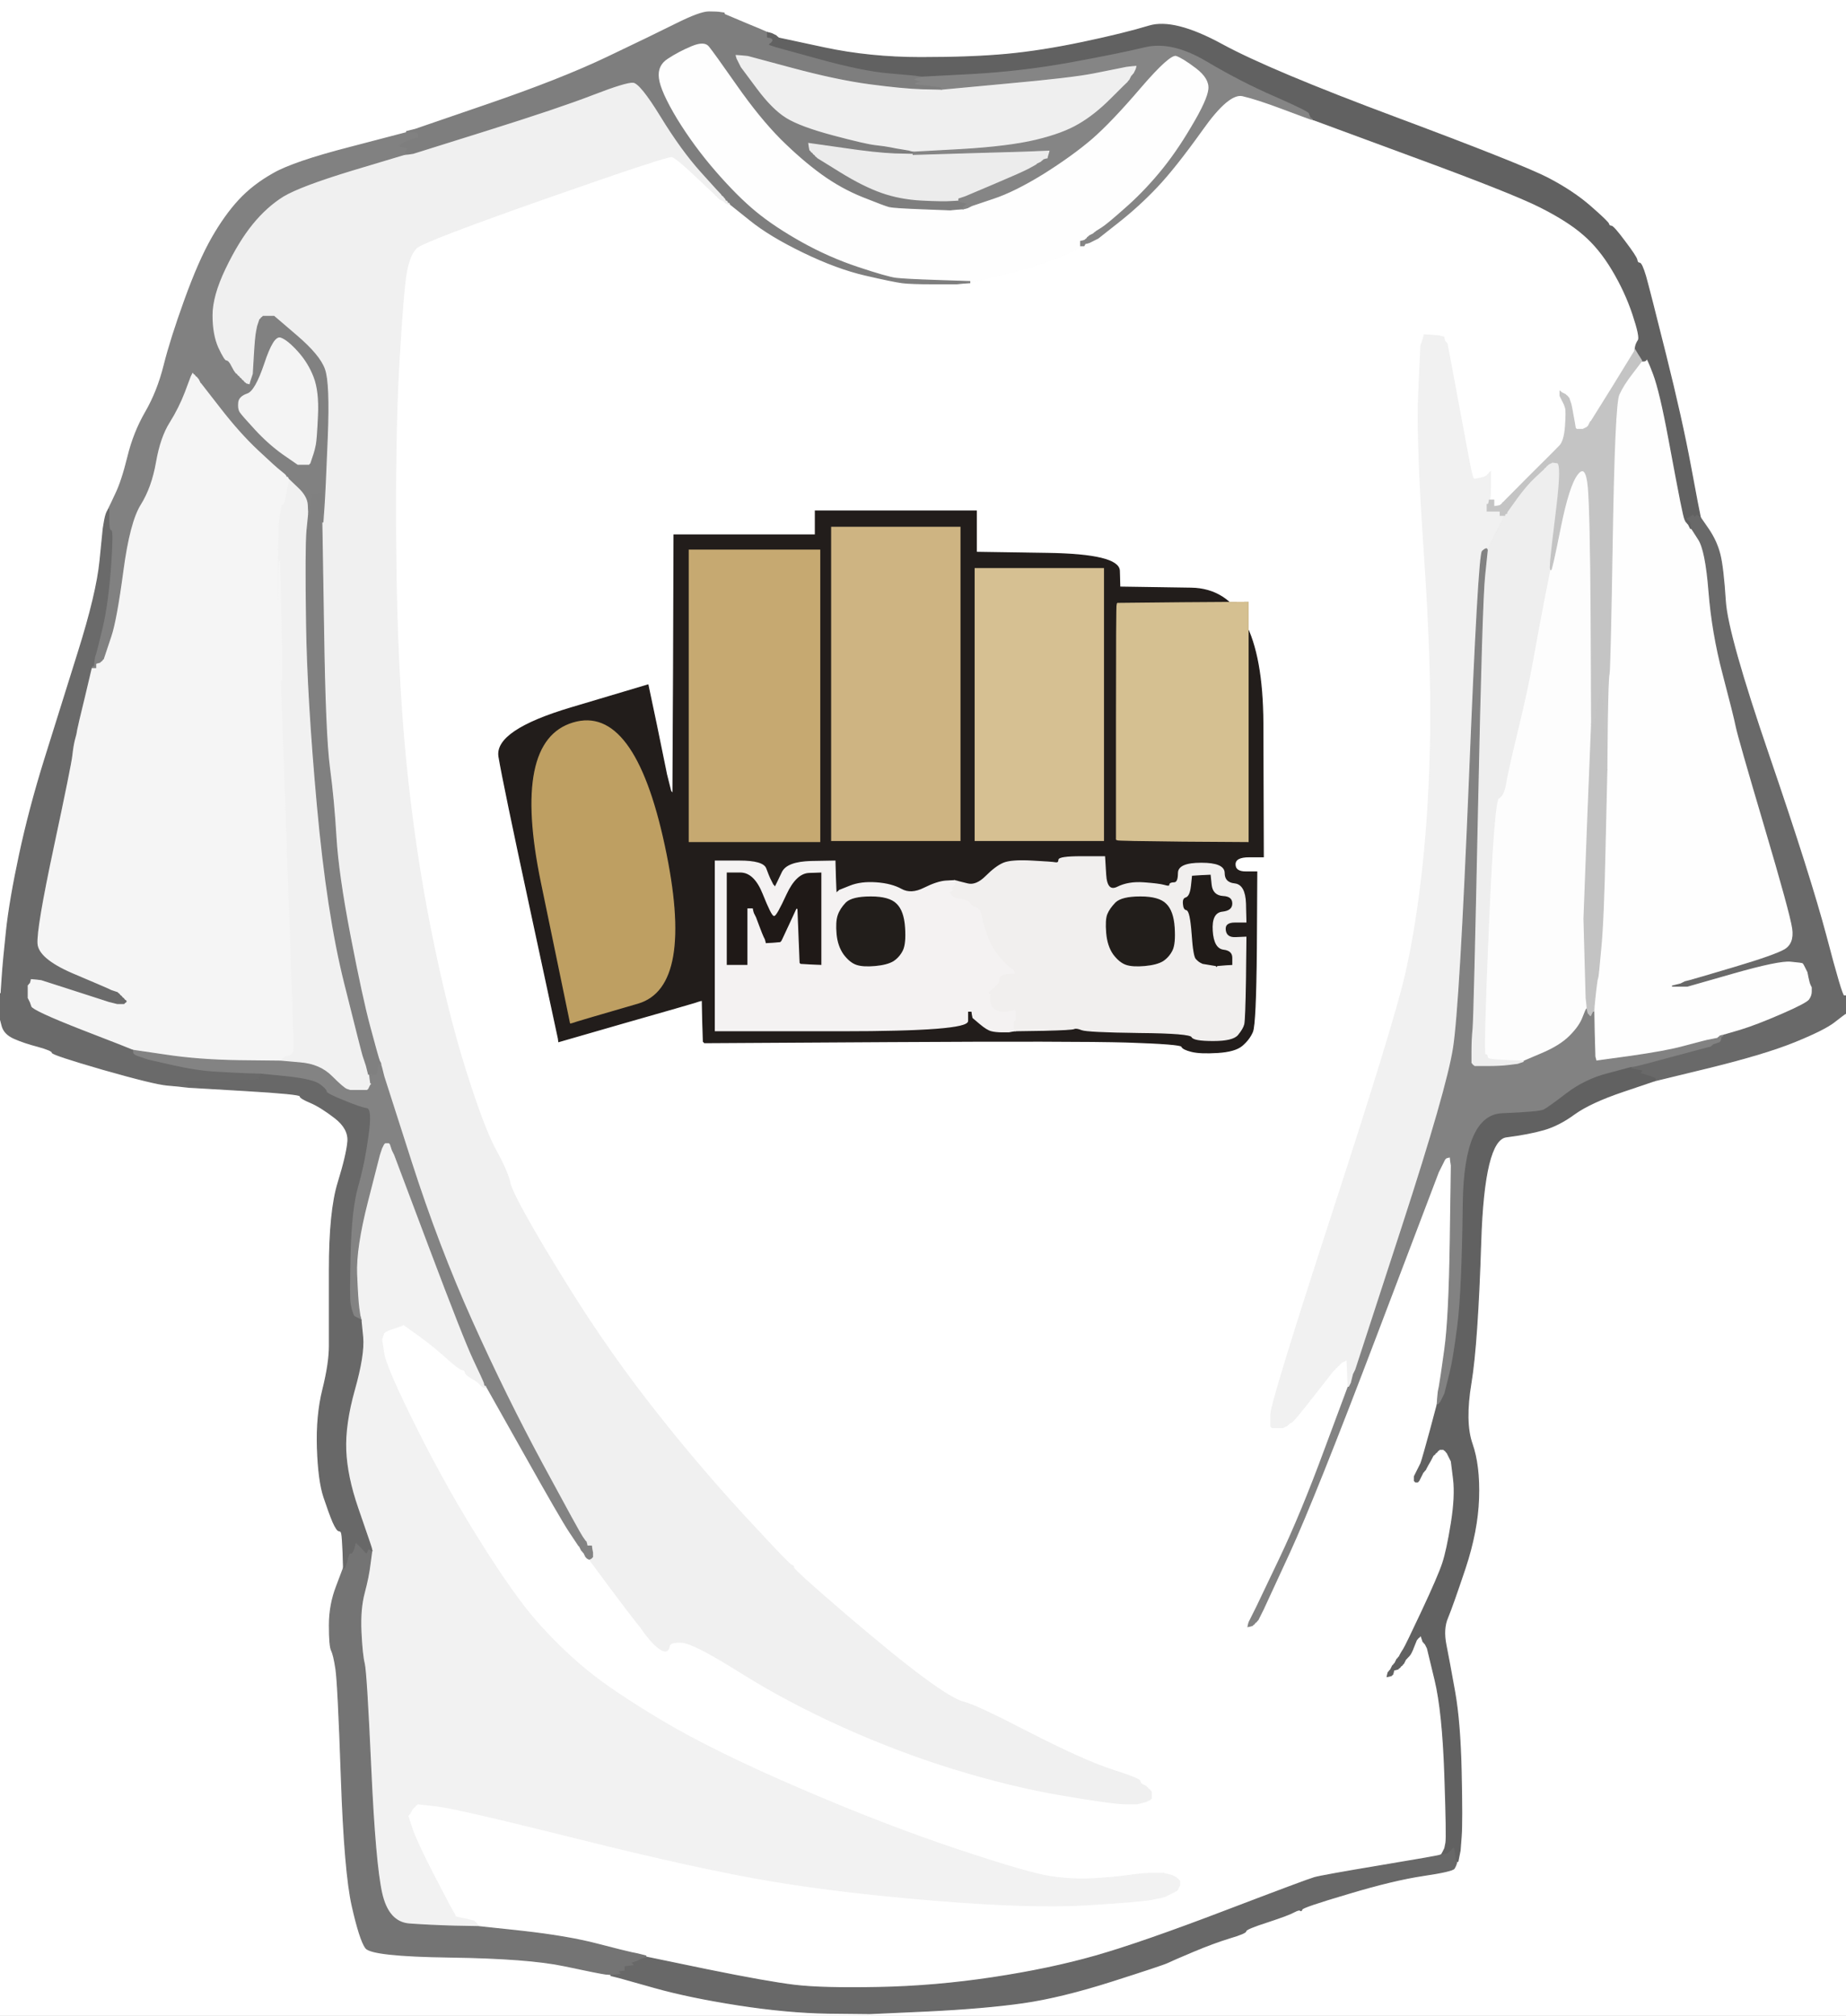
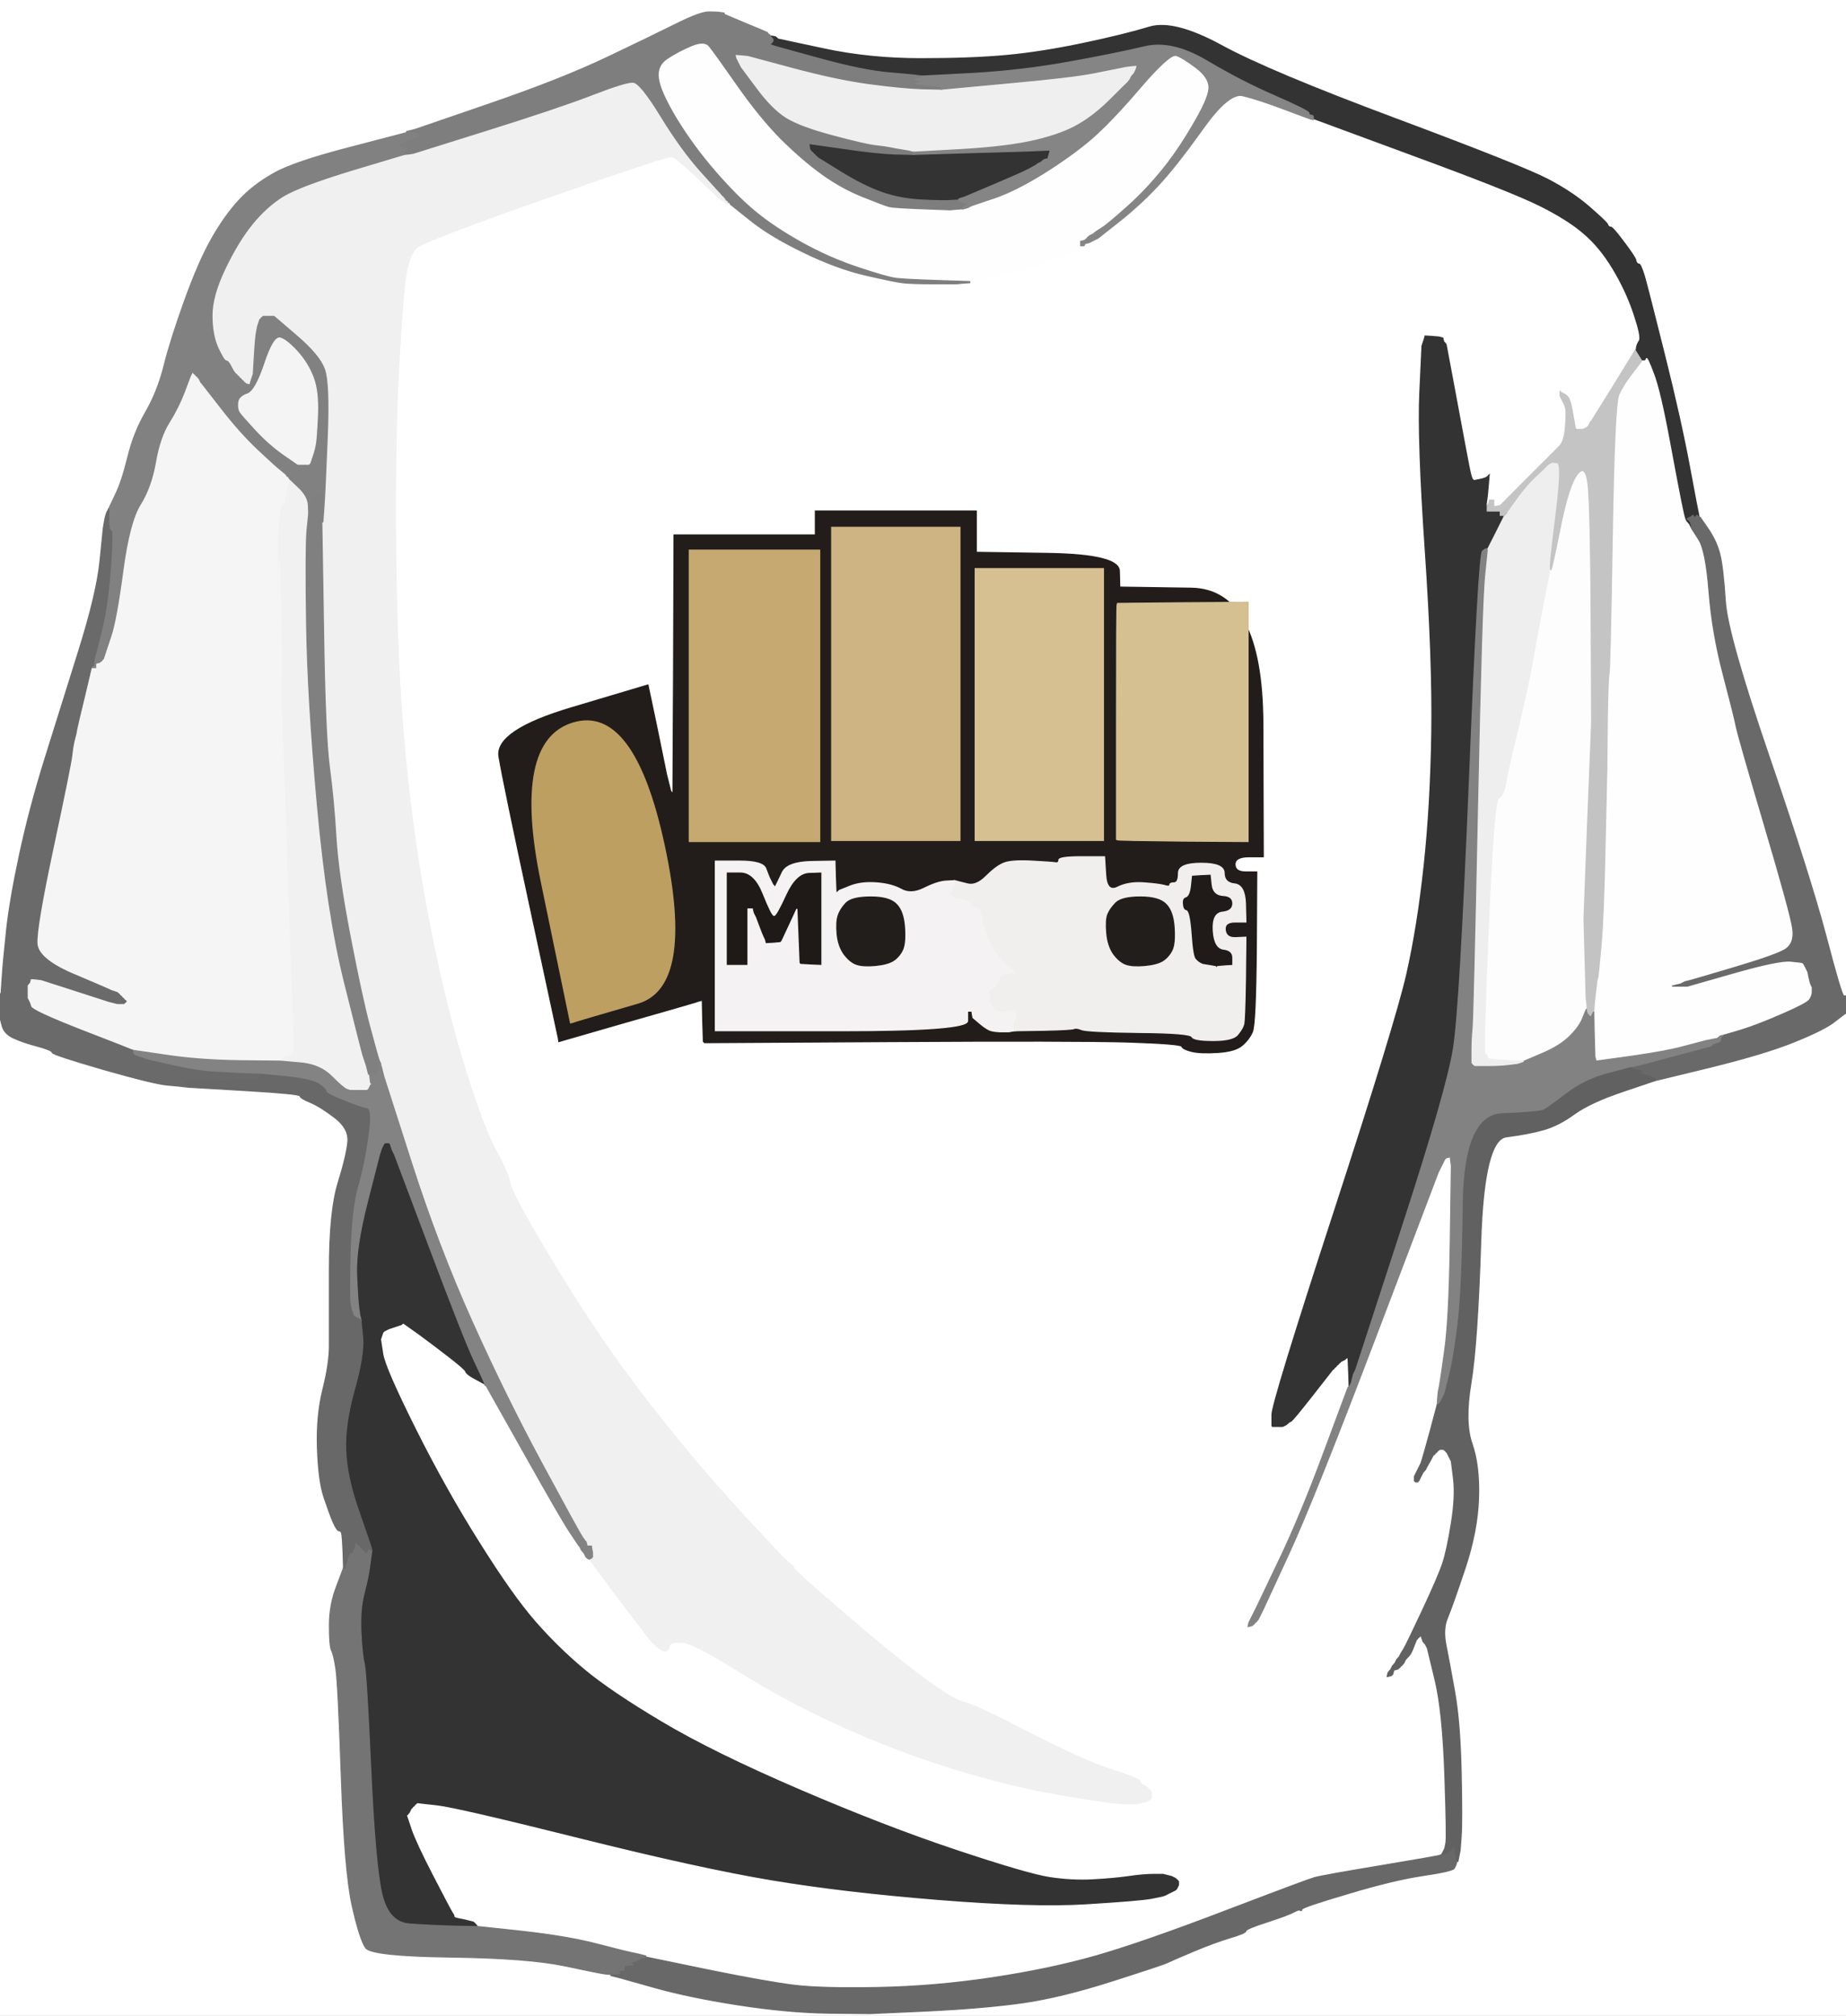
<svg xmlns="http://www.w3.org/2000/svg" width="849" height="927">
  <rect width="100%" height="100%" fill="#333333" stroke="none" />
  <path style="opacity:1;fill:#FFFFFF;fill-rule:evenodd;stroke:#FFFFFF;stroke-width:0.5px;stroke-linecap:butt;stroke-linejoin:miter;stroke-opacity:1;" d="M 601.5 53.8 L 603.0 54.0 L 603.0 54.2 Q 603.0 54.5 603.5 54.8 L 604.0 55.0 L 649.5 71.8 Q 695.0 88.5 708.0 95.0 Q 721.0 101.5 728.2 107.8 Q 735.5 114.0 741.5 124.0 Q 747.5 134.0 751.0 144.5 Q 754.5 155.0 753.5 156.5 Q 752.5 158.0 752.2 159.5 L 752.0 161.0 L 751.8 161.5 Q 751.5 162.0 741.8 177.8 L 732.0 193.5 L 731.8 193.8 L 731.5 194.0 L 731.0 195.0 L 730.5 196.0 L 730.2 196.2 L 730.0 196.5 L 729.0 197.0 L 728.0 197.5 L 726.5 197.5 L 725.0 197.5 L 724.8 197.2 L 724.5 197.0 L 724.0 194.0 Q 723.5 191.0 723.0 188.5 L 722.5 186.0 L 722.0 184.5 L 721.5 183.0 L 721.2 182.8 L 721.0 182.5 L 720.8 182.2 L 720.5 182.0 L 720.2 181.8 L 720.0 181.5 L 719.0 181.0 L 718.0 180.5 L 717.8 180.2 L 717.5 180.0 L 717.5 181.0 L 717.5 182.0 L 718.0 183.0 L 718.5 184.0 L 719.0 185.0 L 719.5 186.0 L 720.0 187.5 Q 720.5 189.0 720.0 196.0 Q 719.5 203.0 717.2 205.2 Q 715.0 207.5 703.2 219.2 L 691.5 231.0 L 691.2 231.2 L 691.0 231.5 L 690.8 231.8 L 690.5 232.0 L 690.2 232.2 L 690.0 232.5 L 688.5 232.8 L 687.0 233.0 L 686.8 231.5 L 686.5 230.0 L 686.2 230.2 L 686.0 230.5 L 685.8 230.8 L 685.5 231.0 L 685.2 231.2 L 685.0 231.5 L 684.8 231.8 L 684.5 232.0 L 684.2 232.0 L 684.0 232.0 L 684.2 230.5 Q 684.5 229.0 685.0 223.0 L 685.5 217.0 L 685.2 217.2 L 685.0 217.5 L 684.8 217.8 Q 684.5 218.0 683.8 218.8 Q 683.0 219.5 680.5 220.0 L 678.0 220.5 L 677.8 220.2 L 677.5 220.0 L 677.0 218.5 Q 676.5 217.0 674.0 203.5 Q 671.5 190.0 668.5 174.0 L 665.5 158.0 L 665.2 157.8 L 665.0 157.5 L 664.8 157.2 L 664.5 157.0 L 664.2 156.0 L 664.0 155.0 L 663.0 154.8 L 662.0 154.5 L 658.5 154.2 L 655.0 154.0 L 654.8 155.0 L 654.5 156.0 L 654.0 157.5 L 653.5 159.0 L 652.5 180.5 Q 651.5 202.0 655.0 253.0 Q 658.5 304.0 658.0 337.0 Q 657.5 370.0 654.5 398.0 Q 651.5 426.0 646.5 448.0 Q 641.5 470.0 613.0 557.5 Q 584.5 645.0 584.5 650.5 L 584.5 656.0 L 584.8 656.2 L 585.0 656.5 L 587.5 656.5 L 590.0 656.5 L 591.0 656.0 L 592.0 655.5 L 592.2 655.2 L 592.5 655.0 L 592.8 654.8 L 593.0 654.5 L 594.0 654.0 Q 595.0 653.5 604.0 642.0 L 613.0 630.5 L 613.2 630.2 L 613.5 630.0 L 613.8 629.8 L 614.0 629.5 L 614.2 629.2 L 614.5 629.0 L 614.8 628.8 L 615.0 628.5 L 615.2 628.2 L 615.5 628.0 L 615.8 627.8 L 616.0 627.5 L 616.2 627.2 L 616.5 627.0 L 616.8 626.8 L 617.0 626.5 L 618.0 626.0 L 619.0 625.5 L 619.2 625.2 L 619.5 625.0 L 619.8 631.5 L 620.0 638.0 L 609.2 667.0 Q 598.5 696.0 588.5 717.0 Q 578.5 738.0 578.0 739.0 L 577.5 740.0 L 577.0 741.0 L 576.5 742.0 L 576.0 743.0 L 575.5 744.0 L 575.0 745.0 L 574.5 746.0 L 574.2 747.0 L 574.0 748.0 L 575.0 747.8 L 576.0 747.5 L 576.2 747.2 L 576.5 747.0 L 576.8 746.8 L 577.0 746.5 L 577.2 746.2 L 577.5 746.0 L 577.8 745.8 L 578.0 745.5 L 578.2 745.2 L 578.5 745.0 L 579.0 744.0 L 579.5 743.0 L 580.0 742.0 L 580.5 741.0 L 581.0 740.0 Q 581.5 739.0 593.0 714.0 Q 604.5 689.0 633.0 614.0 L 661.5 539.0 L 662.0 538.0 L 662.5 537.0 L 663.0 536.0 L 663.5 535.0 L 664.0 534.0 L 664.5 533.0 L 664.8 532.8 L 665.0 532.5 L 666.0 532.2 L 667.0 532.0 L 667.2 534.0 L 667.5 536.0 L 667.0 571.0 Q 666.5 606.0 664.5 620.5 Q 662.5 635.0 662.0 637.5 L 661.5 640.0 L 661.2 643.0 L 661.0 646.0 L 657.8 658.0 Q 654.5 670.0 654.0 671.5 L 653.5 673.0 L 653.0 674.0 L 652.5 675.0 L 652.0 676.0 L 651.5 677.0 L 651.0 678.0 L 650.5 679.0 L 650.5 680.0 L 650.5 681.0 L 650.8 681.2 L 651.0 681.5 L 651.5 681.5 L 652.0 681.5 L 652.2 681.2 L 652.5 681.0 L 653.0 680.0 L 653.5 679.0 L 654.0 678.0 L 654.5 677.0 L 654.8 676.8 L 655.0 676.5 L 655.2 676.2 L 655.5 676.0 L 656.0 675.0 Q 656.5 674.0 657.8 671.8 L 659.0 669.5 L 659.2 669.2 L 659.5 669.0 L 659.8 668.8 L 660.0 668.5 L 660.2 668.2 L 660.5 668.0 L 660.8 667.8 L 661.0 667.5 L 661.2 667.2 L 661.5 667.0 L 661.8 666.8 L 662.0 666.5 L 663.0 666.5 L 664.0 666.5 L 664.2 666.8 L 664.5 667.0 L 664.8 667.2 L 665.0 667.5 L 665.2 667.8 L 665.5 668.0 L 666.0 669.0 L 666.5 670.0 L 667.0 671.0 L 667.5 672.0 L 668.5 680.0 Q 669.5 688.0 667.5 700.5 Q 665.5 713.0 663.5 719.0 Q 661.5 725.0 654.0 741.0 Q 646.5 757.0 645.5 758.5 Q 644.5 760.0 644.0 761.0 L 643.5 762.0 L 643.2 762.2 L 643.0 762.5 L 642.8 762.8 L 642.5 763.0 L 642.0 764.0 L 641.5 765.0 L 641.2 765.2 L 641.0 765.5 L 640.8 765.8 L 640.5 766.0 L 640.2 767.0 L 640.0 768.0 L 641.5 767.8 L 643.0 767.5 L 643.2 767.2 L 643.5 767.0 L 643.8 766.8 L 644.0 766.5 L 644.2 766.2 L 644.5 766.0 L 644.8 765.8 L 645.0 765.5 L 645.2 765.2 L 645.5 765.0 L 646.0 764.0 L 646.5 763.0 L 646.8 762.8 Q 647.0 762.5 648.0 761.5 Q 649.0 760.5 650.2 757.2 L 651.5 754.0 L 651.8 753.8 L 652.0 753.5 L 652.2 753.2 L 652.5 753.0 L 652.8 752.8 L 653.0 752.5 L 653.2 752.2 L 653.5 752.0 L 654.0 753.5 L 654.5 755.0 L 654.8 755.2 L 655.0 755.5 L 655.2 755.8 L 655.5 756.0 L 656.0 757.0 L 656.5 758.0 L 660.0 772.5 Q 663.5 787.0 664.5 816.0 Q 665.5 845.0 665.0 847.5 L 664.5 850.0 L 664.0 851.0 L 663.5 852.0 L 663.2 852.5 L 663.0 853.0 L 662.8 853.0 Q 662.5 853.0 662.2 853.2 Q 662.0 853.5 635.0 858.0 Q 608.0 862.5 604.5 863.5 Q 601.0 864.5 563.0 879.0 Q 525.0 893.5 504.0 899.5 Q 483.0 905.5 456.5 909.5 Q 430.0 913.5 404.0 914.0 Q 378.0 914.5 365.5 913.0 Q 353.0 911.5 325.0 905.8 L 297.0 900.0 L 297.0 899.8 L 297.0 899.5 L 295.0 899.0 L 293.0 898.5 L 290.5 898.0 Q 288.0 897.5 274.5 894.0 Q 261.0 890.5 240.5 888.2 L 220.0 886.0 L 219.8 885.5 L 219.5 885.0 L 219.2 884.8 L 219.0 884.5 L 218.8 884.2 L 218.5 884.0 L 218.2 883.8 L 218.0 883.5 L 216.0 883.0 L 214.0 882.5 L 211.5 882.0 Q 209.0 881.5 209.2 881.2 Q 209.5 881.0 208.5 879.5 Q 207.5 878.0 199.5 862.5 Q 191.5 847.0 189.5 841.0 L 187.5 835.0 L 187.8 834.8 L 188.0 834.5 L 188.2 834.2 L 188.5 834.0 L 189.0 833.0 L 189.5 832.0 L 189.8 831.8 L 190.0 831.5 L 190.2 831.2 L 190.5 831.0 L 190.8 830.8 L 191.0 830.5 L 191.2 830.2 L 191.5 830.0 L 191.8 829.8 L 192.0 829.5 L 201.0 830.5 Q 210.0 831.5 266.0 845.5 Q 322.0 859.5 355.0 865.0 Q 388.0 870.5 431.5 874.0 Q 475.0 877.5 499.5 876.0 Q 524.0 874.5 529.5 873.5 Q 535.0 872.5 536.0 872.0 L 537.0 871.5 L 538.0 871.0 L 539.0 870.5 L 540.0 870.0 L 541.0 869.5 L 541.2 869.2 L 541.5 869.0 L 542.0 868.0 L 542.5 867.0 L 542.5 866.0 L 542.5 865.0 L 542.2 864.8 L 542.0 864.5 L 541.8 864.2 L 541.5 864.0 L 541.2 863.8 L 541.0 863.5 L 540.0 863.0 L 539.0 862.5 L 537.0 862.0 L 535.0 861.5 L 530.5 861.5 Q 526.0 861.5 519.0 862.5 Q 512.0 863.5 502.5 864.0 Q 493.0 864.5 483.0 863.0 Q 473.0 861.5 440.0 850.5 Q 407.0 839.5 367.5 822.5 Q 328.0 805.5 304.5 791.5 Q 281.0 777.5 269.0 767.5 Q 257.0 757.5 246.5 745.5 Q 236.0 733.5 220.8 709.2 Q 205.5 685.0 191.5 657.0 Q 177.5 629.0 176.5 622.5 L 175.5 616.0 L 176.0 614.5 L 176.5 613.0 L 176.8 612.8 L 177.0 612.5 L 178.0 612.0 L 179.0 611.5 L 180.5 611.0 L 182.0 610.5 L 183.5 610.0 L 185.0 609.5 L 185.2 609.2 L 185.5 609.0 L 192.8 614.2 Q 200.0 619.5 206.8 624.8 Q 213.5 630.0 213.8 631.0 Q 214.0 632.0 217.0 633.8 Q 220.0 635.5 221.0 636.0 Q 222.0 636.5 222.5 636.8 L 223.0 637.0 L 223.0 637.2 Q 223.0 637.5 223.5 637.8 L 224.0 638.0 L 241.0 668.2 Q 258.0 698.5 262.0 704.5 Q 266.0 710.5 266.2 710.8 L 266.5 711.0 L 267.0 712.0 L 267.5 713.0 L 267.8 713.2 L 268.0 713.5 L 268.2 713.8 L 268.5 714.0 L 269.0 715.0 L 269.5 716.0 L 269.8 716.2 L 270.0 716.5 L 270.5 716.8 L 271.0 717.0 L 280.5 729.8 Q 290.0 742.5 292.2 745.2 Q 294.5 748.0 297.2 751.8 Q 300.0 755.5 302.5 757.5 Q 305.0 759.5 306.2 759.2 Q 307.5 759.0 307.8 757.0 Q 308.0 755.0 313.5 755.2 Q 319.0 755.5 340.5 769.0 Q 362.0 782.5 387.5 794.0 Q 413.0 805.5 439.0 813.5 Q 465.0 821.5 488.5 825.5 Q 512.0 829.5 517.5 829.5 L 523.0 829.5 L 525.0 829.0 L 527.0 828.5 L 528.0 828.0 L 529.0 827.5 L 529.2 827.2 L 529.5 827.0 L 529.5 825.5 L 529.5 824.0 L 529.2 823.8 L 529.0 823.5 L 528.8 823.2 L 528.5 823.0 L 528.2 822.8 L 528.0 822.5 L 527.8 822.2 L 527.5 822.0 L 527.2 821.8 L 527.0 821.5 L 526.0 821.0 L 525.0 820.5 L 524.8 820.2 L 524.5 820.0 L 524.2 819.0 Q 524.0 818.0 511.0 813.8 Q 498.0 809.5 473.2 796.8 Q 448.5 784.0 443.2 782.8 Q 438.0 781.5 424.5 771.5 Q 411.0 761.5 388.0 741.8 Q 365.0 722.0 365.0 721.0 Q 365.0 720.0 364.0 719.8 Q 363.0 719.5 348.8 704.2 Q 334.5 689.0 322.8 675.2 Q 311.0 661.5 298.8 645.8 Q 286.5 630.0 275.8 614.2 Q 265.0 598.5 250.2 573.8 Q 235.5 549.0 234.5 544.0 Q 233.5 539.0 228.0 529.0 Q 222.5 519.0 214.0 492.0 Q 205.5 465.0 198.0 427.5 Q 190.5 390.0 186.5 349.0 Q 182.5 308.0 182.0 254.0 Q 181.5 200.0 183.5 166.0 Q 185.5 132.0 187.0 124.5 Q 188.5 117.0 191.5 114.0 Q 194.5 111.0 250.8 91.2 Q 307.0 71.5 309.0 72.0 Q 311.0 72.5 319.8 80.8 L 328.5 89.0 L 328.8 89.2 L 329.0 89.5 L 329.2 89.8 L 329.5 90.0 L 329.8 90.2 L 330.0 90.5 L 330.2 90.8 L 330.5 91.0 L 330.8 91.2 L 331.0 91.5 L 332.5 91.8 L 334.0 92.0 L 334.0 92.2 Q 334.0 92.5 334.5 92.8 L 335.0 93.0 L 335.0 93.2 Q 335.0 93.5 335.5 93.8 L 336.0 94.0 L 345.0 101.2 Q 354.0 108.5 369.5 116.0 Q 385.0 123.5 398.0 126.5 Q 411.0 129.5 415.0 130.0 Q 419.0 130.5 429.5 130.5 L 440.0 130.5 L 443.0 130.2 L 446.0 130.0 L 463.0 125.8 Q 480.0 121.5 488.2 117.8 Q 496.5 114.0 496.8 113.5 L 497.0 113.0 L 497.5 113.0 L 498.0 113.0 L 498.2 113.0 L 498.5 113.0 L 498.8 112.5 L 499.0 112.0 L 500.0 111.8 L 501.0 111.5 L 502.0 111.0 L 503.0 110.5 L 504.0 110.0 L 505.0 109.5 L 514.5 102.0 Q 524.0 94.5 532.2 85.8 Q 540.5 77.0 552.8 59.8 Q 565.0 42.5 571.5 44.0 Q 578.0 45.5 589.0 49.5 Q 600.0 53.5 601.5 53.8 z  M 375.0 240.5 L 375.0 235.0 L 412.0 235.0 L 449.0 235.0 L 449.0 244.5 L 449.0 254.0 L 481.8 254.5 Q 514.5 255.0 514.8 262.5 L 515.0 270.0 L 547.8 270.5 Q 580.5 271.0 580.8 332.5 L 581.0 394.0 L 574.5 394.0 Q 568.0 394.0 568.0 397.5 Q 568.0 401.0 573.0 401.0 L 578.0 401.0 L 577.8 436.0 Q 577.5 471.0 576.0 474.5 Q 574.5 478.0 571.2 480.8 Q 568.0 483.5 560.0 484.0 Q 552.0 484.5 548.0 483.5 Q 544.0 482.5 543.5 481.2 Q 543.0 480.0 518.5 479.2 Q 494.0 478.5 409.0 479.0 L 324.0 479.5 L 323.8 479.2 L 323.5 479.0 L 323.2 469.5 L 323.0 460.0 L 322.0 460.2 L 321.0 460.5 L 319.5 461.0 Q 318.0 461.5 287.5 470.2 L 257.0 479.0 L 256.8 477.5 Q 256.5 476.0 244.0 418.0 Q 231.5 360.0 229.5 348.0 Q 227.5 336.0 262.8 325.5 L 298.0 315.0 L 301.8 333.0 Q 305.5 351.0 306.0 353.5 L 306.5 356.0 L 307.0 358.0 L 307.5 360.0 L 308.0 362.0 L 308.5 364.0 L 308.8 364.2 L 309.0 364.5 L 309.2 364.8 L 309.5 365.0 L 309.8 305.5 L 310.0 246.0 L 342.5 246.0 L 375.0 246.0 L 375.0 240.5 z  M 638.2 770.2 Q 638.5 770.0 638.8 770.2 Q 639.0 770.5 638.5 770.5 Q 638.0 770.5 638.2 770.2 z  " />
  <path style="opacity:1;fill:#FFFFFF;fill-rule:evenodd;stroke:#FFFFFF;stroke-width:0.5px;stroke-linecap:butt;stroke-linejoin:miter;stroke-opacity:1;" d="M 848.5 466.2 L 849.0 466.0 L 849.0 696.5 L 849.0 927.0 L 624.5 927.0 L 400.0 927.0 L 400.0 926.5 L 400.0 926.0 L 426.5 924.8 Q 453.0 923.5 470.5 921.0 Q 488.0 918.5 511.5 911.0 Q 535.0 903.5 537.0 902.5 Q 539.0 901.5 548.5 897.5 Q 558.0 893.5 565.5 891.2 Q 573.0 889.0 573.0 888.0 Q 573.0 887.0 583.0 883.8 Q 593.0 880.5 595.2 879.2 Q 597.5 878.0 598.0 878.5 Q 598.5 879.0 598.8 878.0 Q 599.0 877.0 620.0 870.8 Q 641.0 864.5 654.5 862.5 Q 668.0 860.5 668.8 859.2 Q 669.5 858.0 669.8 857.0 L 670.0 856.0 L 670.2 856.0 L 670.5 856.0 L 671.0 853.5 L 671.5 851.0 L 672.0 844.5 Q 672.5 838.0 672.0 815.0 Q 671.5 792.0 669.0 778.0 Q 666.5 764.0 665.0 756.5 Q 663.5 749.0 665.8 743.8 Q 668.0 738.5 673.8 721.2 Q 679.5 704.0 680.0 689.0 Q 680.5 674.0 677.0 664.0 Q 673.5 654.0 676.5 636.0 Q 679.5 618.0 681.0 571.0 Q 682.5 524.0 692.8 522.8 Q 703.0 521.5 710.0 519.5 Q 717.0 517.5 724.2 512.2 Q 731.5 507.0 746.2 502.0 L 761.0 497.0 L 786.5 490.8 Q 812.0 484.5 825.5 479.0 Q 839.0 473.5 843.5 470.0 Q 848.0 466.5 848.5 466.2 z  " />
  <path style="opacity:1;fill:#FFFFFF;fill-rule:evenodd;stroke:#FFFFFF;stroke-width:0.5px;stroke-linecap:butt;stroke-linejoin:miter;stroke-opacity:1;" d="M 0.0 697.5 L 0.0 468.0 L 1.0 471.8 Q 2.0 475.5 6.5 477.5 Q 11.0 479.5 17.5 481.2 Q 24.0 483.0 24.0 484.0 Q 24.0 485.0 47.5 491.8 Q 71.0 498.5 77.0 499.0 Q 83.0 499.5 85.0 499.8 L 87.0 500.0 L 112.5 501.5 Q 138.0 503.0 138.0 504.0 Q 138.0 505.0 142.8 507.0 Q 147.5 509.0 154.0 514.0 Q 160.5 519.0 160.0 525.0 Q 159.5 531.0 155.5 544.0 Q 151.5 557.0 151.5 584.0 Q 151.5 611.0 151.5 619.0 Q 151.5 627.0 148.5 639.0 Q 145.5 651.0 146.0 666.0 Q 146.5 681.0 149.0 688.5 Q 151.5 696.0 153.2 700.0 Q 155.0 704.0 156.0 704.0 Q 157.0 704.0 157.2 705.5 Q 157.5 707.0 157.8 714.0 L 158.0 721.0 L 154.8 729.5 Q 151.5 738.0 151.5 747.5 Q 151.5 757.0 152.5 759.0 Q 153.5 761.0 154.5 767.5 Q 155.5 774.0 157.0 817.5 Q 158.5 861.0 162.0 876.5 Q 165.5 892.0 168.2 895.8 Q 171.0 899.5 207.0 900.0 Q 243.0 900.5 259.5 904.0 Q 276.0 907.5 278.5 907.8 L 281.0 908.0 L 281.0 908.2 L 281.0 908.5 L 283.0 909.0 L 285.0 909.5 L 301.0 914.0 Q 317.0 918.5 339.5 922.0 Q 362.0 925.5 381.0 925.8 L 400.0 926.0 L 400.0 926.5 L 400.0 927.0 L 200.0 927.0 L 0.0 927.0 L 0.0 697.5 z  " />
  <path style="opacity:1;fill:#FFFFFF;fill-rule:evenodd;stroke:#FFFFFF;stroke-width:0.5px;stroke-linecap:butt;stroke-linejoin:miter;stroke-opacity:1;" d="M 329.2 2.5 L 326.0 0.0 L 587.5 0.0 L 849.0 0.0 L 849.0 229.0 L 849.0 458.0 L 848.0 458.0 Q 847.0 458.0 839.8 430.5 Q 832.5 403.0 813.5 347.5 Q 794.5 292.0 793.5 276.5 Q 792.5 261.0 791.0 255.0 Q 789.5 249.0 785.8 243.5 L 782.0 238.0 L 781.8 237.0 Q 781.5 236.0 777.5 214.5 Q 773.5 193.0 766.0 163.0 Q 758.5 133.0 756.8 127.0 Q 755.0 121.0 754.0 121.0 Q 753.0 121.0 752.8 119.5 Q 752.5 118.0 747.2 111.0 Q 742.0 104.0 741.0 104.0 Q 740.0 104.0 739.8 103.0 Q 739.5 102.0 731.5 95.0 Q 723.5 88.0 712.0 82.0 Q 700.5 76.0 642.2 54.2 Q 584.0 32.5 562.0 20.5 Q 540.0 8.5 528.5 12.0 Q 517.0 15.5 498.0 19.5 Q 479.0 23.5 463.0 25.0 Q 447.0 26.5 423.5 26.5 Q 400.0 26.5 379.0 22.0 L 358.0 17.5 L 357.8 17.2 L 357.5 17.0 L 357.2 16.8 L 357.0 16.5 L 355.5 16.2 L 354.0 16.0 L 353.8 15.5 Q 353.5 15.0 353.2 15.0 L 353.0 15.0 L 352.5 14.8 Q 352.0 14.5 343.0 10.8 L 334.0 7.0 L 333.8 6.5 Q 333.5 6.0 333.2 6.0 L 333.0 6.0 L 332.8 5.5 Q 332.5 5.0 329.2 2.5 z  " />
  <path style="opacity:1;fill:#FFFFFF;fill-rule:evenodd;stroke:#FFFFFF;stroke-width:0.5px;stroke-linecap:butt;stroke-linejoin:miter;stroke-opacity:1;" d="M 0.0 228.5 L 0.0 0.0 L 163.0 0.0 L 326.0 0.0 L 330.0 2.5 Q 334.0 5.0 334.0 6.0 L 334.0 7.0 L 333.0 6.8 Q 332.0 6.5 327.0 6.0 Q 322.0 5.5 311.0 11.0 Q 300.0 16.5 279.0 26.5 Q 258.0 36.5 224.5 48.0 L 191.0 59.5 L 189.0 60.0 L 187.0 60.5 L 187.0 60.8 L 187.0 61.0 L 161.0 67.8 Q 135.0 74.5 125.8 79.8 Q 116.5 85.0 110.0 92.0 Q 103.5 99.0 97.5 109.5 Q 91.5 120.0 85.0 138.0 Q 78.5 156.0 75.5 168.0 Q 72.5 180.0 67.0 189.5 Q 61.5 199.0 58.8 210.2 Q 56.0 221.5 53.2 227.2 Q 50.5 233.0 50.2 233.5 L 50.0 234.0 L 49.2 235.5 Q 48.5 237.0 48.0 240.0 L 47.5 243.0 L 46.0 258.0 Q 44.5 273.0 36.0 300.0 Q 27.5 327.0 20.5 349.5 Q 13.5 372.0 9.0 393.0 Q 4.5 414.0 3.0 428.0 Q 1.5 442.0 1.0 449.5 L 0.5 457.0 L 0.2 457.0 L 0.0 457.0 L 0.0 228.5 z  " />
  <path style="opacity:1;fill:#F0F0F0;fill-rule:evenodd;stroke:#F0F0F0;stroke-width:0.5px;stroke-linecap:butt;stroke-linejoin:miter;stroke-opacity:1;" d="M 331.8 89.2 L 332.0 89.5 L 332.2 89.8 L 332.5 90.0 L 332.8 90.2 L 333.0 90.5 L 334.0 91.0 L 335.0 91.5 L 335.2 91.8 L 335.5 92.0 L 335.8 93.0 L 336.0 94.0 L 335.0 93.8 L 334.0 93.5 L 333.8 93.2 L 333.5 93.0 L 333.2 92.8 L 333.0 92.5 L 332.0 92.0 L 331.0 91.5 L 330.8 91.2 L 330.5 91.0 L 330.2 90.8 L 330.0 90.5 L 329.8 90.2 L 329.5 90.0 L 329.2 89.8 L 329.0 89.5 L 328.8 89.2 L 328.5 89.0 L 319.8 80.8 Q 311.0 72.5 309.0 72.0 Q 307.0 71.5 250.8 91.2 Q 194.5 111.0 191.5 114.0 Q 188.5 117.0 187.0 124.5 Q 185.5 132.0 183.5 166.0 Q 181.5 200.0 182.0 254.0 Q 182.5 308.0 186.5 349.0 Q 190.5 390.0 198.0 427.5 Q 205.5 465.0 214.0 492.0 Q 222.5 519.0 228.0 529.0 Q 233.5 539.0 234.5 544.0 Q 235.5 549.0 250.2 573.8 Q 265.0 598.5 275.8 614.2 Q 286.5 630.0 298.8 645.8 Q 311.0 661.5 322.8 675.2 Q 334.5 689.0 348.8 704.2 Q 363.0 719.5 364.0 719.8 Q 365.0 720.0 365.0 721.0 Q 365.0 722.0 388.0 741.8 Q 411.0 761.5 424.5 771.5 Q 438.0 781.5 443.2 782.8 Q 448.5 784.0 473.2 796.8 Q 498.0 809.5 511.0 813.8 Q 524.0 818.0 524.2 819.0 L 524.5 820.0 L 524.8 820.2 L 525.0 820.5 L 526.0 821.0 L 527.0 821.5 L 527.2 821.8 L 527.5 822.0 L 527.8 822.2 L 528.0 822.5 L 528.2 822.8 L 528.5 823.0 L 528.8 823.2 L 529.0 823.5 L 529.2 823.8 L 529.5 824.0 L 529.5 825.5 L 529.5 827.0 L 529.2 827.2 L 529.0 827.5 L 528.0 828.0 L 527.0 828.5 L 525.0 829.0 L 523.0 829.5 L 517.5 829.5 Q 512.0 829.5 488.5 825.5 Q 465.0 821.5 439.0 813.5 Q 413.0 805.5 387.5 794.0 Q 362.0 782.5 340.5 769.0 Q 319.0 755.5 313.5 755.2 Q 308.0 755.0 307.8 757.0 Q 307.5 759.0 306.2 759.2 Q 305.0 759.5 302.5 757.5 Q 300.0 755.5 297.2 751.8 Q 294.5 748.0 292.2 745.2 Q 290.0 742.5 280.5 729.8 L 271.0 717.0 L 271.5 716.8 L 272.0 716.5 L 272.2 716.2 L 272.5 716.0 L 272.5 715.0 L 272.5 714.0 L 272.2 713.8 Q 272.0 713.5 271.0 713.2 Q 270.0 713.0 269.8 711.0 L 269.5 709.0 L 269.2 708.8 Q 269.0 708.5 267.5 708.2 Q 266.0 708.0 266.2 706.5 Q 266.5 705.0 249.5 673.5 Q 232.5 642.0 217.0 607.5 Q 201.5 573.0 189.0 534.0 L 176.5 495.0 L 176.0 493.0 L 175.5 491.0 L 175.2 490.0 L 175.0 489.0 L 174.8 488.5 L 174.5 488.0 L 174.0 486.5 Q 173.5 485.0 170.0 472.0 Q 166.5 459.0 161.0 430.5 Q 155.5 402.0 154.5 385.0 Q 153.5 368.0 151.5 353.0 Q 149.5 338.0 148.8 289.0 L 148.0 240.0 L 148.2 240.0 L 148.5 240.0 L 149.0 233.0 Q 149.5 226.0 150.5 201.0 Q 151.5 176.0 149.2 169.8 Q 147.0 163.5 136.5 154.5 L 126.0 145.5 L 123.5 145.5 L 121.0 145.5 L 120.8 145.8 L 120.5 146.0 L 120.2 146.2 L 120.0 146.5 L 119.8 146.8 L 119.5 147.0 L 119.0 148.5 L 118.5 150.0 L 118.0 152.5 Q 117.5 155.0 117.0 163.5 L 116.5 172.0 L 116.0 173.5 L 115.5 175.0 L 115.2 176.0 L 115.0 177.0 L 114.0 176.8 L 113.0 176.5 L 112.8 176.2 L 112.5 176.0 L 112.2 175.8 L 112.0 175.5 L 111.8 175.2 L 111.5 175.0 L 111.2 174.8 L 111.0 174.5 L 110.8 174.2 L 110.5 174.0 L 110.2 173.8 L 110.0 173.5 L 109.8 173.2 L 109.5 173.0 L 109.2 172.8 L 109.0 172.5 L 108.8 172.2 L 108.5 172.0 L 108.2 171.8 L 108.0 171.5 L 107.8 171.2 Q 107.5 171.0 106.2 168.5 Q 105.0 166.0 104.0 166.0 Q 103.0 166.0 100.2 160.0 Q 97.5 154.0 97.5 145.0 Q 97.5 136.0 103.5 123.5 Q 109.5 111.0 116.0 103.0 Q 122.5 95.0 130.2 90.2 Q 138.0 85.5 162.0 78.2 L 186.0 71.0 L 188.0 70.8 L 190.0 70.5 L 223.5 60.0 Q 257.0 49.5 272.5 43.5 Q 288.0 37.5 291.2 37.8 Q 294.5 38.0 304.0 53.5 Q 313.5 69.0 322.5 79.0 Q 331.5 89.0 331.8 89.2 z  " />
  <path style="opacity:1;fill:#FEFEFE;fill-rule:evenodd;stroke:#FEFEFE;stroke-width:0.5px;stroke-linecap:butt;stroke-linejoin:miter;stroke-opacity:1;" d="M 775.0 239.0 L 775.5 240.0 L 775.8 240.2 L 776.0 240.5 L 776.2 240.8 L 776.5 241.0 L 777.0 242.0 L 777.5 243.0 L 777.8 243.0 L 778.0 243.0 L 781.2 248.0 Q 784.5 253.0 786.0 272.0 Q 787.5 291.0 792.5 310.0 Q 797.5 329.0 798.2 329.5 Q 799.0 330.0 799.2 334.5 Q 799.5 339.0 811.5 379.5 Q 823.5 420.0 824.5 427.0 Q 825.5 434.0 820.8 436.8 Q 816.0 439.5 797.5 445.0 Q 779.0 450.5 777.0 451.0 L 775.0 451.5 L 774.0 452.0 L 773.0 452.5 L 771.0 453.0 L 769.0 453.5 L 772.5 453.5 L 776.0 453.5 L 797.0 447.5 Q 818.0 441.5 823.5 442.0 Q 829.0 442.5 829.2 442.8 Q 829.5 443.0 830.0 444.0 L 830.5 445.0 L 831.0 446.0 L 831.5 447.0 L 832.0 449.5 Q 832.5 452.0 833.0 453.0 L 833.5 454.0 L 833.5 456.0 Q 833.5 458.0 832.2 459.8 Q 831.0 461.5 819.5 466.5 Q 808.0 471.5 800.5 473.8 L 793.0 476.0 L 792.5 476.2 Q 792.0 476.5 792.0 476.8 L 792.0 477.0 L 791.0 477.2 L 790.0 477.5 L 787.5 478.0 L 785.0 478.5 L 783.0 479.0 Q 781.0 479.5 773.5 481.5 Q 766.0 483.5 750.0 485.8 L 734.0 488.0 L 733.8 487.0 L 733.5 486.0 L 733.2 475.5 L 733.0 465.0 L 733.2 462.0 L 733.5 459.0 L 734.0 454.5 Q 734.5 450.0 734.8 449.8 Q 735.0 449.5 736.2 436.2 Q 737.5 423.0 738.2 388.5 L 739.0 354.0 L 739.2 333.0 Q 739.5 312.0 740.0 310.0 Q 740.5 308.0 741.5 247.0 Q 742.5 186.0 744.5 181.5 Q 746.5 177.0 750.8 171.5 L 755.0 166.0 L 756.0 166.0 Q 757.0 166.0 757.2 165.0 Q 757.5 164.0 760.5 172.0 Q 763.5 180.0 767.5 201.5 Q 771.5 223.0 773.0 230.5 Q 774.5 238.0 775.0 239.0 z  " />
  <path style="opacity:1;fill:#FEFEFE;fill-rule:evenodd;stroke:#FEFEFE;stroke-width:0.5px;stroke-linecap:butt;stroke-linejoin:miter;stroke-opacity:1;" d="M 424.0 96.0 L 437.0 96.5 L 440.0 96.2 L 443.0 96.0 L 444.0 95.8 L 445.0 95.5 L 446.0 95.0 L 447.0 94.5 L 456.8 91.2 Q 466.5 88.0 479.8 79.8 Q 493.0 71.5 502.0 63.8 Q 511.0 56.0 524.5 40.2 Q 538.0 24.5 541.0 25.5 Q 544.0 26.5 550.2 31.2 Q 556.5 36.0 556.0 41.0 Q 555.5 46.0 548.2 58.2 Q 541.0 70.5 533.2 79.8 Q 525.5 89.0 517.2 96.2 Q 509.0 103.5 506.5 105.0 Q 504.0 106.5 503.8 106.8 L 503.5 107.0 L 503.2 107.2 L 503.0 107.5 L 502.0 108.0 L 501.0 108.5 L 500.8 108.8 L 500.5 109.0 L 500.2 109.2 L 500.0 109.5 L 499.8 109.8 L 499.5 110.0 L 499.2 111.0 L 499.0 112.0 L 498.8 112.5 L 498.5 113.0 L 498.2 113.0 L 498.0 113.0 L 497.5 113.0 L 497.0 113.0 L 496.8 113.5 Q 496.5 114.0 488.2 117.8 Q 480.0 121.5 463.0 125.8 L 446.0 130.0 L 446.0 129.8 L 446.0 129.5 L 431.0 129.0 Q 416.0 128.5 412.0 128.0 Q 408.0 127.5 394.5 123.0 Q 381.0 118.5 368.5 111.5 Q 356.0 104.5 347.5 97.5 Q 339.0 90.5 329.0 79.0 Q 319.0 67.5 311.2 54.8 Q 303.5 42.0 302.8 36.0 Q 302.0 30.0 307.0 26.8 Q 312.0 23.5 318.0 21.0 Q 324.0 18.5 326.2 21.2 Q 328.5 24.0 339.0 39.0 Q 349.5 54.0 359.2 63.8 Q 369.0 73.5 378.0 80.0 Q 387.0 86.5 397.0 90.5 Q 407.0 94.5 409.0 95.0 Q 411.0 95.5 424.0 96.0 z  " />
-   <path style="opacity:1;fill:#F2F2F2;fill-rule:evenodd;stroke:#F2F2F2;stroke-width:0.5px;stroke-linecap:butt;stroke-linejoin:miter;stroke-opacity:1;" d="M 176.8 525.8 L 177.0 525.5 L 178.0 525.5 L 179.0 525.5 L 179.2 525.8 L 179.5 526.0 L 180.0 527.5 L 180.5 529.0 L 181.0 530.0 L 181.5 531.0 L 197.5 573.5 Q 213.5 616.0 218.5 626.0 Q 223.5 636.0 223.8 637.0 L 224.0 638.0 L 223.0 638.0 Q 222.0 638.0 221.0 636.8 Q 220.0 635.5 217.0 633.8 Q 214.0 632.0 214.0 631.0 Q 214.0 630.0 212.5 629.8 Q 211.0 629.5 205.5 624.5 Q 200.0 619.5 192.8 614.2 L 185.5 609.0 L 185.2 609.2 L 185.0 609.5 L 183.5 610.0 L 182.0 610.5 L 180.5 611.0 L 179.0 611.5 L 178.0 612.0 L 177.0 612.5 L 176.8 612.8 L 176.5 613.0 L 176.0 614.5 L 175.5 616.0 L 176.5 622.5 Q 177.5 629.0 191.5 657.0 Q 205.5 685.0 220.8 709.2 Q 236.0 733.5 246.5 745.5 Q 257.0 757.5 269.0 767.5 Q 281.0 777.5 304.5 791.5 Q 328.0 805.5 367.5 822.5 Q 407.0 839.5 440.0 850.5 Q 473.0 861.5 483.0 863.0 Q 493.0 864.5 502.5 864.0 Q 512.0 863.5 519.0 862.5 Q 526.0 861.5 530.5 861.5 L 535.0 861.5 L 537.0 862.0 L 539.0 862.5 L 540.0 863.0 L 541.0 863.5 L 541.2 863.8 L 541.5 864.0 L 541.8 864.2 L 542.0 864.5 L 542.2 864.8 L 542.5 865.0 L 542.5 866.0 L 542.5 867.0 L 542.0 868.0 L 541.5 869.0 L 541.2 869.2 L 541.0 869.5 L 540.0 870.0 L 539.0 870.5 L 538.0 871.0 L 537.0 871.5 L 536.0 872.0 Q 535.0 872.5 529.5 873.5 Q 524.0 874.5 499.5 876.0 Q 475.0 877.5 431.5 874.0 Q 388.0 870.5 355.0 865.0 Q 322.0 859.5 266.0 845.5 Q 210.0 831.5 201.0 830.5 L 192.0 829.5 L 191.8 829.8 L 191.5 830.0 L 191.2 830.2 L 191.0 830.5 L 190.8 830.8 L 190.5 831.0 L 190.2 831.2 L 190.0 831.5 L 189.8 831.8 L 189.5 832.0 L 189.0 833.0 L 188.5 834.0 L 188.2 834.2 L 188.0 834.5 L 187.8 834.8 L 187.5 835.0 L 189.5 841.0 Q 191.5 847.0 199.5 862.5 Q 207.5 878.0 208.5 879.5 Q 209.5 881.0 209.2 881.2 Q 209.0 881.5 211.5 882.0 L 214.0 882.5 L 216.0 883.0 L 218.0 883.5 L 218.2 883.8 L 218.5 884.0 L 218.8 884.2 L 219.0 884.5 L 219.2 884.8 L 219.5 885.0 L 219.8 885.5 L 220.0 886.0 L 209.0 885.8 Q 198.0 885.5 188.2 884.8 Q 178.5 884.0 175.5 870.5 Q 172.5 857.0 170.5 813.0 Q 168.5 769.0 167.5 765.0 Q 166.5 761.0 166.0 750.5 Q 165.5 740.0 167.5 732.5 Q 169.5 725.0 170.2 719.0 L 171.0 713.0 L 170.8 712.0 L 170.5 711.0 L 170.0 709.5 Q 169.5 708.0 164.5 693.5 Q 159.5 679.0 159.0 667.0 Q 158.5 655.0 163.0 639.0 Q 167.5 623.0 166.8 615.0 L 166.0 607.0 L 165.8 606.0 L 165.5 605.0 L 165.0 601.5 Q 164.5 598.0 164.0 586.0 Q 163.5 574.0 169.0 552.5 L 174.5 531.0 L 175.0 529.5 L 175.5 528.0 L 176.0 527.0 L 176.5 526.0 L 176.8 525.8 z  " />
  <path style="opacity:1;fill:#BE9F62;fill-rule:evenodd;stroke:#BE9F62;stroke-width:0.5px;stroke-linecap:butt;stroke-linejoin:miter;stroke-opacity:1;" d="M 265.5 470.0 L 264.0 470.5 L 263.0 470.8 L 262.0 471.0 L 248.5 405.8 Q 235.0 340.5 263.5 332.0 Q 292.0 323.5 306.0 388.8 Q 320.0 454.0 293.5 461.8 Q 267.0 469.5 265.5 470.0 z  " />
  <path style="opacity:1;fill:#EFEFEF;fill-rule:evenodd;stroke:#EFEFEF;stroke-width:0.5px;stroke-linecap:butt;stroke-linejoin:miter;stroke-opacity:1;" d="M 338.2 26.0 L 338.0 25.0 L 341.0 25.2 L 344.0 25.5 L 364.5 31.0 Q 385.0 36.5 400.0 38.5 Q 415.0 40.5 424.0 40.8 L 433.0 41.0 L 463.0 38.2 Q 493.0 35.5 503.0 33.5 Q 513.0 31.5 515.5 31.0 L 518.0 30.5 L 520.5 30.2 L 523.0 30.0 L 522.8 31.0 L 522.5 32.0 L 522.0 33.0 L 521.5 34.0 L 521.2 34.2 L 521.0 34.5 L 520.8 34.8 L 520.5 35.0 L 520.0 36.0 L 519.5 37.0 L 519.2 37.2 L 519.0 37.5 L 518.8 37.8 Q 518.5 38.0 511.0 45.5 Q 503.5 53.0 496.2 57.2 Q 489.0 61.5 476.5 64.5 Q 464.0 67.5 442.0 68.8 L 420.0 70.0 L 419.0 69.8 L 418.0 69.5 L 415.0 69.0 L 412.0 68.5 L 409.5 68.0 Q 407.0 67.5 402.5 67.0 Q 398.0 66.5 383.0 62.5 Q 368.0 58.5 361.5 54.5 Q 355.0 50.5 347.8 40.8 L 340.5 31.0 L 340.0 30.0 L 339.5 29.0 L 339.0 28.0 L 338.5 27.0 L 338.2 26.0 z  " />
-   <path style="opacity:1;fill:#F1F1F1;fill-rule:evenodd;stroke:#F1F1F1;stroke-width:0.5px;stroke-linecap:butt;stroke-linejoin:miter;stroke-opacity:1;" d="M 654.8 155.0 L 655.0 154.0 L 658.5 154.2 L 662.0 154.5 L 663.0 154.8 L 664.0 155.0 L 664.2 156.0 L 664.5 157.0 L 664.8 157.2 L 665.0 157.5 L 665.2 157.8 L 665.5 158.0 L 668.5 174.0 Q 671.5 190.0 674.0 203.5 Q 676.5 217.0 677.0 218.5 L 677.5 220.0 L 677.8 220.2 L 678.0 220.5 L 680.5 220.0 Q 683.0 219.5 683.8 218.8 Q 684.5 218.0 684.8 217.8 L 685.0 217.5 L 685.2 217.2 L 685.5 217.0 L 685.5 222.5 Q 685.5 228.0 685.2 229.0 L 685.0 230.0 L 684.8 230.0 Q 684.5 230.0 684.2 231.0 L 684.0 232.0 L 684.0 233.5 L 684.0 235.0 L 687.0 235.0 L 690.0 235.0 L 690.5 235.8 Q 691.0 236.5 692.0 236.2 L 693.0 236.0 L 693.0 237.0 Q 693.0 238.0 692.0 238.2 Q 691.0 238.5 687.5 245.8 L 684.0 253.0 L 683.8 252.5 Q 683.5 252.0 681.8 253.5 Q 680.0 255.0 675.8 359.0 Q 671.5 463.0 668.5 482.0 Q 665.5 501.0 645.0 564.0 Q 624.5 627.0 624.0 628.5 L 623.5 630.0 L 623.0 631.0 L 622.5 632.0 L 622.0 634.0 L 621.5 636.0 L 621.0 637.0 L 620.5 638.0 L 620.2 638.0 L 620.0 638.0 L 619.8 631.5 L 619.5 625.0 L 619.2 625.2 L 619.0 625.5 L 618.0 626.0 L 617.0 626.5 L 616.8 626.8 L 616.5 627.0 L 616.2 627.2 L 616.0 627.5 L 615.8 627.8 L 615.5 628.0 L 615.2 628.2 L 615.0 628.5 L 614.8 628.8 L 614.5 629.0 L 614.2 629.2 L 614.0 629.5 L 613.8 629.8 L 613.5 630.0 L 613.2 630.2 L 613.0 630.5 L 604.0 642.0 Q 595.0 653.5 594.0 654.0 L 593.0 654.5 L 592.8 654.8 L 592.5 655.0 L 592.2 655.2 L 592.0 655.5 L 591.0 656.0 L 590.0 656.5 L 587.5 656.5 L 585.0 656.5 L 584.8 656.2 L 584.5 656.0 L 584.5 650.5 Q 584.5 645.0 613.0 557.5 Q 641.5 470.0 646.5 448.0 Q 651.5 426.0 654.5 398.0 Q 657.5 370.0 658.0 337.0 Q 658.5 304.0 655.0 253.0 Q 651.5 202.0 652.5 180.5 L 653.5 159.0 L 654.0 157.5 L 654.5 156.0 L 654.8 155.0 z  " />
  <path style="opacity:1;fill:#FDFDFD;fill-rule:evenodd;stroke:#FDFDFD;stroke-width:0.5px;stroke-linecap:butt;stroke-linejoin:miter;stroke-opacity:1;" d="M 731.8 284.0 L 732.0 333.0 L 730.2 377.5 Q 728.5 422.0 728.5 422.5 Q 728.5 423.0 729.0 441.0 L 729.5 459.0 L 729.8 461.5 L 730.0 464.0 L 729.8 464.0 Q 729.5 464.0 728.0 468.0 Q 726.5 472.0 722.0 476.5 Q 717.5 481.0 709.2 484.5 L 701.0 488.0 L 694.5 487.8 Q 688.0 487.5 686.0 487.2 Q 684.0 487.0 684.0 486.0 Q 684.0 485.0 683.0 485.0 Q 682.0 485.0 684.5 426.5 Q 687.0 368.0 689.2 367.0 Q 691.5 366.0 692.5 360.0 Q 693.5 354.0 698.0 335.5 Q 702.5 317.0 705.0 303.0 Q 707.5 289.0 710.2 275.0 L 713.0 261.0 L 713.2 262.0 Q 713.5 263.0 717.5 243.0 Q 721.5 223.0 725.5 218.0 Q 729.5 213.0 730.5 224.0 Q 731.5 235.0 731.8 284.0 z  " />
  <path style="opacity:1;fill:#F1F1F1;fill-rule:evenodd;stroke:#F1F1F1;stroke-width:0.5px;stroke-linecap:butt;stroke-linejoin:miter;stroke-opacity:1;" d="M 131.2 225.5 L 132.0 219.0 L 133.0 219.0 Q 134.0 219.0 134.0 220.0 Q 134.0 221.0 137.8 224.5 Q 141.5 228.0 141.8 232.0 L 142.0 236.0 L 141.2 244.0 Q 140.5 252.0 141.0 286.5 Q 141.5 321.0 146.0 370.5 Q 150.5 420.0 158.5 452.0 Q 166.5 484.0 167.0 485.5 Q 167.5 487.0 168.0 488.5 L 168.5 490.0 L 169.0 492.0 L 169.5 494.0 L 169.8 494.0 L 170.0 494.0 L 170.2 496.0 L 170.5 498.0 L 170.8 498.2 L 171.0 498.5 L 170.8 498.8 L 170.5 499.0 L 170.0 500.0 L 169.5 501.0 L 169.2 501.2 L 169.0 501.5 L 165.0 501.5 L 161.0 501.5 L 159.5 501.0 Q 158.0 500.5 152.5 495.0 Q 147.0 489.5 138.0 488.8 L 129.0 488.0 L 129.2 487.5 L 129.5 487.0 L 129.8 486.8 L 130.0 486.5 L 130.2 486.2 L 130.5 486.0 L 130.8 485.8 L 131.0 485.5 L 132.5 485.2 Q 134.0 485.0 134.5 483.8 Q 135.0 482.5 134.2 462.2 Q 133.5 442.0 131.0 371.0 L 128.5 300.0 L 129.0 306.5 L 129.5 313.0 L 129.5 302.5 Q 129.5 292.0 129.0 275.0 L 128.5 258.0 L 128.0 277.0 L 127.5 296.0 L 127.5 269.0 Q 127.5 242.0 128.5 236.5 Q 129.5 231.0 130.0 231.5 Q 130.5 232.0 131.2 225.5 z  " />
  <path style="opacity:1;fill:#F5F5F5;fill-rule:evenodd;stroke:#F5F5F5;stroke-width:0.5px;stroke-linecap:butt;stroke-linejoin:miter;stroke-opacity:1;" d="M 88.0 172.0 L 88.5 171.0 L 88.8 171.2 L 89.0 171.5 L 89.2 171.8 L 89.5 172.0 L 89.8 172.2 L 90.0 172.5 L 90.2 172.8 L 90.5 173.0 L 90.8 173.2 L 91.0 173.5 L 91.2 173.8 L 91.5 174.0 L 92.0 175.0 L 92.5 176.0 L 92.8 176.2 L 93.0 176.5 L 101.8 187.8 Q 110.5 199.0 118.8 206.8 Q 127.0 214.5 129.2 216.2 Q 131.5 218.0 131.8 218.5 L 132.0 219.0 L 132.0 219.2 Q 132.0 219.5 132.5 219.8 L 133.0 220.0 L 132.2 223.0 Q 131.5 226.0 131.0 229.0 Q 130.5 232.0 130.0 231.5 Q 129.5 231.0 128.5 236.5 Q 127.5 242.0 127.5 269.0 L 127.5 296.0 L 128.0 277.0 L 128.5 258.0 L 129.0 275.0 Q 129.5 292.0 129.5 302.5 L 129.5 313.0 L 129.0 306.5 L 128.5 300.0 L 131.0 371.0 Q 133.5 442.0 134.2 462.2 Q 135.0 482.5 134.5 483.8 Q 134.0 485.0 132.5 485.2 L 131.0 485.5 L 130.8 485.8 L 130.5 486.0 L 130.2 486.2 L 130.0 486.5 L 129.8 486.8 L 129.5 487.0 L 129.2 487.5 L 129.0 488.0 L 110.0 487.8 Q 91.0 487.5 76.0 485.2 L 61.0 483.0 L 60.5 482.8 Q 60.0 482.5 37.5 473.8 Q 15.0 465.0 14.2 463.0 L 13.5 461.0 L 13.0 460.0 L 12.5 459.0 L 12.5 456.0 L 12.5 453.0 L 12.8 452.8 L 13.0 452.5 L 13.2 452.2 L 13.5 452.0 L 13.8 451.0 L 14.0 450.0 L 16.5 450.2 L 19.0 450.5 L 33.0 455.0 Q 47.0 459.5 48.5 460.0 L 50.0 460.5 L 52.0 461.0 L 54.0 461.5 L 55.5 461.5 L 57.0 461.5 L 57.2 461.2 L 57.5 461.0 L 57.8 460.8 L 58.0 460.5 L 57.8 460.2 L 57.5 460.0 L 57.2 459.8 L 57.0 459.5 L 56.8 459.2 L 56.5 459.0 L 56.2 458.8 L 56.0 458.5 L 55.8 458.2 L 55.5 458.0 L 55.2 457.8 L 55.0 457.5 L 54.8 457.2 L 54.5 457.0 L 54.2 456.8 L 54.0 456.5 L 52.5 456.0 L 51.0 455.5 L 50.0 455.0 Q 49.0 454.5 33.2 447.8 Q 17.5 441.0 17.0 434.0 Q 16.5 427.0 24.5 389.5 Q 32.5 352.0 33.0 347.5 Q 33.5 343.0 34.2 340.2 Q 35.0 337.5 35.2 335.8 Q 35.5 334.0 38.8 320.5 L 42.0 307.0 L 42.5 306.8 Q 43.0 306.5 43.0 306.2 L 43.0 306.0 L 43.5 305.8 Q 44.0 305.5 45.0 305.0 L 46.0 304.5 L 46.2 304.2 L 46.5 304.0 L 46.8 303.8 L 47.0 303.5 L 47.2 303.2 L 47.5 303.0 L 48.0 301.5 Q 48.5 300.0 51.0 292.5 Q 53.5 285.0 56.5 262.5 Q 59.5 240.0 64.5 232.0 Q 69.5 224.0 71.5 212.5 Q 73.5 201.0 77.8 194.2 Q 82.0 187.5 84.8 180.2 L 87.5 173.0 L 88.0 172.0 z  " />
  <path style="opacity:1;fill:#D6C092;fill-rule:evenodd;stroke:#D6C092;stroke-width:0.5px;stroke-linecap:butt;stroke-linejoin:miter;stroke-opacity:1;" d="M 448.0 324.0 L 448.0 261.0 L 478.0 261.0 L 508.0 261.0 L 508.0 324.0 L 508.0 387.0 L 478.0 387.0 L 448.0 387.0 L 448.0 324.0 z  " />
  <path style="opacity:1;fill:#CEB482;fill-rule:evenodd;stroke:#CEB482;stroke-width:0.5px;stroke-linecap:butt;stroke-linejoin:miter;stroke-opacity:1;" d="M 382.0 314.5 L 382.0 242.0 L 412.0 242.0 L 442.0 242.0 L 442.0 314.5 L 442.0 387.0 L 412.0 387.0 L 382.0 387.0 L 382.0 314.5 z  " />
  <path style="opacity:1;fill:#221D1B;fill-rule:evenodd;stroke:#221D1B;stroke-width:0.5px;stroke-linecap:butt;stroke-linejoin:miter;stroke-opacity:1;" d="M 375.0 240.5 L 375.0 235.0 L 412.0 235.0 L 449.0 235.0 L 449.0 244.5 L 449.0 254.0 L 481.8 254.5 Q 514.5 255.0 514.8 262.5 L 515.0 270.0 L 547.8 270.5 Q 580.5 271.0 580.8 332.5 L 581.0 394.0 L 574.5 394.0 Q 568.0 394.0 568.0 397.5 Q 568.0 401.0 573.0 401.0 L 578.0 401.0 L 577.8 436.0 Q 577.5 471.0 576.0 474.5 Q 574.5 478.0 571.2 480.8 Q 568.0 483.5 560.0 484.0 Q 552.0 484.5 548.0 483.5 Q 544.0 482.5 543.5 481.2 Q 543.0 480.0 518.5 479.2 Q 494.0 478.5 409.0 479.0 L 324.0 479.5 L 323.8 479.2 L 323.5 479.0 L 323.2 469.5 L 323.0 460.0 L 322.0 460.2 L 321.0 460.5 L 319.5 461.0 Q 318.0 461.5 287.5 470.2 L 257.0 479.0 L 256.8 477.5 Q 256.5 476.0 244.0 418.0 Q 231.5 360.0 229.5 348.0 Q 227.5 336.0 262.8 325.5 L 298.0 315.0 L 301.8 333.0 Q 305.5 351.0 306.0 353.5 L 306.5 356.0 L 307.0 358.0 L 307.5 360.0 L 308.0 362.0 L 308.5 364.0 L 308.8 364.2 L 309.0 364.5 L 309.2 364.8 L 309.5 365.0 L 309.8 305.5 L 310.0 246.0 L 342.5 246.0 L 375.0 246.0 L 375.0 240.5 z  M 382.0 314.5 L 382.0 242.0 L 412.0 242.0 L 442.0 242.0 L 442.0 314.5 L 442.0 387.0 L 412.0 387.0 L 382.0 387.0 L 382.0 314.5 z  M 317.0 320.0 L 317.0 253.0 L 347.0 253.0 L 377.0 253.0 L 377.0 320.0 L 377.0 387.0 L 347.0 387.0 L 317.0 387.0 L 317.0 320.0 z  M 448.0 324.0 L 448.0 261.0 L 478.0 261.0 L 508.0 261.0 L 508.0 324.0 L 508.0 387.0 L 478.0 387.0 L 448.0 387.0 L 448.0 324.0 z  M 513.8 277.8 L 514.0 277.5 L 544.0 277.2 L 574.0 277.0 L 574.0 332.0 L 574.0 387.0 L 544.0 386.8 Q 514.0 386.5 513.8 386.2 L 513.5 386.0 L 513.5 332.0 Q 513.5 278.0 513.8 277.8 z  M 265.5 470.0 L 264.0 470.5 L 263.0 470.8 L 262.0 471.0 L 248.5 405.8 Q 235.0 340.5 263.5 332.0 Q 292.0 323.5 306.0 388.8 Q 320.0 454.0 293.5 461.8 Q 267.0 469.5 265.5 470.0 z  M 497.5 394.0 L 508.0 394.0 L 508.5 402.2 Q 509.0 410.5 514.0 408.0 Q 519.0 405.5 526.0 406.0 Q 533.0 406.5 535.5 407.2 Q 538.0 408.0 538.0 407.0 Q 538.0 406.0 540.0 406.0 Q 542.0 406.0 542.0 401.5 Q 542.0 397.0 552.5 397.0 Q 563.0 397.0 563.0 401.5 Q 563.0 406.0 567.8 406.5 Q 572.5 407.0 572.8 415.5 L 573.0 424.0 L 568.0 424.0 Q 563.0 424.0 563.5 427.8 Q 564.0 431.5 568.5 431.2 L 573.0 431.0 L 572.8 450.0 Q 572.5 469.0 572.0 471.0 Q 571.5 473.0 569.2 475.8 Q 567.0 478.5 558.0 478.5 Q 549.0 478.5 548.2 476.8 Q 547.5 475.0 523.8 474.8 Q 500.0 474.5 497.5 473.5 Q 495.0 472.5 494.0 473.0 Q 493.0 473.5 480.0 473.8 L 467.0 474.0 L 465.5 474.2 L 464.0 474.5 L 461.0 474.5 Q 458.0 474.5 456.0 474.0 Q 454.0 473.5 450.8 470.8 L 447.5 468.0 L 447.2 466.5 L 447.0 465.0 L 446.0 465.0 L 445.0 465.0 L 445.0 469.5 Q 445.0 474.0 387.0 474.0 L 329.0 474.0 L 329.0 435.0 L 329.0 396.0 L 340.0 396.0 Q 351.0 396.0 352.2 399.5 Q 353.5 403.0 354.0 404.0 L 354.5 405.0 L 355.0 406.0 L 355.5 407.0 L 355.8 407.2 L 356.0 407.5 L 356.2 407.8 L 356.5 408.0 L 357.0 407.0 L 357.5 406.0 L 359.8 401.2 Q 362.0 396.5 373.0 396.2 L 384.0 396.0 L 384.2 403.5 L 384.5 411.0 L 384.8 410.8 L 385.0 410.5 L 385.2 410.2 L 385.5 410.0 L 385.8 409.8 L 386.0 409.5 L 391.0 407.5 Q 396.0 405.5 403.0 406.0 Q 410.0 406.5 414.5 409.0 Q 419.0 411.5 425.0 408.5 Q 431.0 405.5 435.0 405.2 L 439.0 405.0 L 440.0 405.2 L 441.0 405.5 L 445.0 406.5 Q 449.0 407.5 453.5 403.0 Q 458.0 398.5 461.5 397.0 Q 465.0 395.5 474.5 396.0 Q 484.0 396.5 485.5 396.8 Q 487.0 397.0 487.0 395.5 Q 487.0 394.0 497.5 394.0 z  " />
  <path style="opacity:1;fill:#EEEEEE;fill-rule:evenodd;stroke:#EEEEEE;stroke-width:0.5px;stroke-linecap:butt;stroke-linejoin:miter;stroke-opacity:1;" d="M 713.0 213.0 L 714.0 212.5 L 716.2 212.8 Q 718.5 213.0 716.0 233.5 Q 713.5 254.0 713.2 257.5 L 713.0 261.0 L 710.2 275.0 Q 707.5 289.0 705.0 303.0 Q 702.5 317.0 698.0 335.5 Q 693.5 354.0 692.5 360.0 Q 691.5 366.0 689.2 367.0 Q 687.0 368.0 684.5 426.5 Q 682.0 485.0 683.0 485.0 Q 684.0 485.0 684.0 486.0 Q 684.0 487.0 686.0 487.2 Q 688.0 487.5 694.5 487.8 L 701.0 488.0 L 701.0 488.2 L 701.0 488.5 L 699.5 489.0 L 698.0 489.5 L 694.0 490.0 Q 690.0 490.5 684.0 490.5 L 678.0 490.5 L 677.8 490.2 L 677.5 490.0 L 677.2 489.8 L 677.0 489.5 L 676.8 489.2 L 676.5 489.0 L 676.5 483.5 Q 676.5 478.0 677.0 473.0 Q 677.5 468.0 679.5 372.0 Q 681.5 276.0 682.8 264.5 L 684.0 253.0 L 687.8 245.5 Q 691.5 238.0 691.8 237.5 L 692.0 237.0 L 692.2 237.0 Q 692.5 237.0 692.8 236.5 L 693.0 236.0 L 693.0 235.8 L 693.0 235.5 L 697.5 229.2 Q 702.0 223.0 705.8 219.5 Q 709.5 216.0 709.8 215.8 L 710.0 215.5 L 710.2 215.2 L 710.5 215.0 L 710.8 214.8 L 711.0 214.5 L 711.2 214.2 L 711.5 214.0 L 711.8 213.8 L 712.0 213.5 L 713.0 213.0 z  " />
  <path style="opacity:1;fill:#C6A971;fill-rule:evenodd;stroke:#C6A971;stroke-width:0.5px;stroke-linecap:butt;stroke-linejoin:miter;stroke-opacity:1;" d="M 317.0 320.0 L 317.0 253.0 L 347.0 253.0 L 377.0 253.0 L 377.0 320.0 L 377.0 387.0 L 347.0 387.0 L 317.0 387.0 L 317.0 320.0 z  " />
  <path style="opacity:1;fill:#D5C091;fill-rule:evenodd;stroke:#D5C091;stroke-width:0.5px;stroke-linecap:butt;stroke-linejoin:miter;stroke-opacity:1;" d="M 513.8 277.8 L 514.0 277.5 L 544.0 277.2 L 574.0 277.0 L 574.0 332.0 L 574.0 387.0 L 544.0 386.8 Q 514.0 386.5 513.8 386.2 L 513.5 386.0 L 513.5 332.0 Q 513.5 278.0 513.8 277.8 z  " />
  <path style="opacity:1;fill:#808080;fill-rule:evenodd;stroke:#808080;stroke-width:0.5px;stroke-linecap:butt;stroke-linejoin:miter;stroke-opacity:1;" d="M 143.0 231.0 L 143.5 226.0 L 143.8 226.2 L 144.0 226.5 L 145.0 226.5 L 146.0 226.5 L 147.0 226.2 L 148.0 226.0 L 148.0 233.0 L 148.0 240.0 L 148.8 289.0 Q 149.5 338.0 151.5 353.0 Q 153.5 368.0 154.5 385.0 Q 155.5 402.0 161.0 430.5 Q 166.5 459.0 170.0 472.0 Q 173.5 485.0 174.0 486.5 L 174.5 488.0 L 174.8 488.5 L 175.0 489.0 L 174.8 489.0 L 174.5 489.0 L 174.0 491.5 L 173.5 494.0 L 173.2 494.2 L 173.0 494.5 L 172.0 494.5 L 171.0 494.5 L 170.8 494.2 L 170.5 494.0 L 170.2 494.0 L 170.0 494.0 L 169.8 494.0 L 169.5 494.0 L 169.0 492.0 L 168.5 490.0 L 168.0 488.5 Q 167.5 487.0 167.0 485.5 Q 166.5 484.0 158.5 452.0 Q 150.5 420.0 146.0 370.5 Q 141.5 321.0 141.0 286.5 Q 140.5 252.0 141.2 244.0 L 142.0 236.0 L 142.2 236.0 L 142.5 236.0 L 143.0 231.0 z  " />
  <path style="opacity:1;fill:#838383;fill-rule:evenodd;stroke:#838383;stroke-width:0.5px;stroke-linecap:butt;stroke-linejoin:miter;stroke-opacity:1;" d="M 61.0 484.0 L 61.0 483.0 L 76.0 485.2 Q 91.0 487.5 110.0 487.8 L 129.0 488.0 L 138.0 488.8 Q 147.0 489.5 152.5 495.0 Q 158.0 500.5 159.5 501.0 L 161.0 501.5 L 165.0 501.5 L 169.0 501.5 L 169.2 501.2 L 169.5 501.0 L 170.0 500.0 L 170.5 499.0 L 170.8 498.8 L 171.0 498.5 L 170.8 498.2 L 170.5 498.0 L 170.2 496.0 L 170.0 494.0 L 170.2 494.0 L 170.5 494.0 L 170.8 494.2 L 171.0 494.5 L 172.0 494.5 L 173.0 494.5 L 173.2 494.2 L 173.5 494.0 L 174.0 491.5 L 174.5 489.0 L 174.8 489.0 L 175.0 489.0 L 175.2 490.0 L 175.5 491.0 L 176.0 493.0 L 176.5 495.0 L 189.0 534.0 Q 201.5 573.0 217.0 607.5 Q 232.5 642.0 249.5 673.5 Q 266.5 705.0 267.8 706.8 Q 269.0 708.5 269.2 708.8 L 269.5 709.0 L 269.8 710.0 L 270.0 711.0 L 271.0 711.0 L 272.0 711.0 L 272.2 712.5 L 272.5 714.0 L 272.5 715.0 L 272.5 716.0 L 272.2 716.2 L 272.0 716.5 L 271.5 716.8 L 271.0 717.0 L 270.5 716.8 L 270.0 716.5 L 269.8 716.2 L 269.5 716.0 L 269.0 715.0 L 268.5 714.0 L 268.2 713.8 L 268.0 713.5 L 267.8 713.2 L 267.5 713.0 L 267.0 712.0 L 266.5 711.0 L 266.2 710.8 Q 266.0 710.5 262.0 704.5 Q 258.0 698.5 241.0 668.2 L 224.0 638.0 L 223.8 637.5 Q 223.5 637.0 223.2 637.0 L 223.0 637.0 L 222.8 636.0 Q 222.5 635.0 218.0 625.5 Q 213.5 616.0 197.5 573.5 L 181.5 531.0 L 181.0 530.0 L 180.5 529.0 L 180.0 527.5 L 179.5 526.0 L 179.2 525.8 L 179.0 525.5 L 178.0 525.5 L 177.0 525.5 L 176.8 525.8 L 176.5 526.0 L 176.0 527.0 L 175.5 528.0 L 175.0 529.5 L 174.5 531.0 L 169.0 552.5 Q 163.5 574.0 164.0 586.0 Q 164.5 598.0 165.0 601.5 L 165.5 605.0 L 165.8 606.0 L 166.0 607.0 L 165.5 606.8 L 165.0 606.5 L 164.0 606.0 L 163.0 605.5 L 162.8 605.2 L 162.5 605.0 L 162.0 603.5 L 161.5 602.0 L 161.0 599.5 Q 160.5 597.0 161.0 576.5 Q 161.5 556.0 164.5 545.5 Q 167.5 535.0 169.2 522.5 Q 171.0 510.0 168.5 509.8 Q 166.0 509.5 158.0 506.2 Q 150.0 503.0 150.0 502.0 Q 150.0 501.0 147.0 498.8 Q 144.0 496.5 132.0 495.2 L 120.0 494.0 L 113.0 493.8 Q 106.0 493.5 98.0 493.0 Q 90.0 492.5 79.0 490.0 L 68.0 487.5 L 66.5 487.0 Q 65.0 486.5 63.0 485.8 Q 61.0 485.0 61.0 484.0 z  " />
  <path style="opacity:1;fill:#828282;fill-rule:evenodd;stroke:#828282;stroke-width:0.5px;stroke-linecap:butt;stroke-linejoin:miter;stroke-opacity:1;" d="M 683.8 252.5 L 684.0 253.0 L 682.8 264.5 Q 681.5 276.0 679.5 372.0 Q 677.5 468.0 677.0 473.0 Q 676.5 478.0 676.5 483.5 L 676.5 489.0 L 676.8 489.2 L 677.0 489.5 L 677.2 489.8 L 677.5 490.0 L 677.8 490.2 L 678.0 490.5 L 684.0 490.5 Q 690.0 490.5 694.0 490.0 L 698.0 489.5 L 699.5 489.0 L 701.0 488.5 L 701.0 488.2 L 701.0 488.0 L 709.2 484.5 Q 717.5 481.0 722.0 476.5 Q 726.5 472.0 728.0 468.0 Q 729.5 464.0 729.8 464.0 L 730.0 464.0 L 730.2 465.0 L 730.5 466.0 L 730.8 466.2 L 731.0 466.5 L 731.2 466.8 L 731.5 467.0 L 732.0 466.0 L 732.5 465.0 L 732.8 465.0 L 733.0 465.0 L 733.2 475.5 L 733.5 486.0 L 733.8 487.0 L 734.0 488.0 L 750.0 485.8 Q 766.0 483.5 773.5 481.5 Q 781.0 479.5 783.0 479.0 L 785.0 478.5 L 787.5 478.0 L 790.0 477.5 L 790.2 477.2 L 790.5 477.0 L 790.8 476.8 L 791.0 476.5 L 792.0 476.2 L 793.0 476.0 L 792.8 477.0 L 792.5 478.0 L 792.2 478.2 L 792.0 478.5 L 791.8 478.8 L 791.5 479.0 L 791.2 479.2 L 791.0 479.5 L 789.5 480.0 L 788.0 480.5 L 787.8 480.8 L 787.5 481.0 L 787.2 481.2 L 787.0 481.5 L 785.0 482.0 Q 783.0 482.5 770.0 486.0 L 757.0 489.5 L 755.0 490.0 L 753.0 490.5 L 751.5 490.8 L 750.0 491.0 L 739.5 493.8 Q 729.0 496.5 720.5 503.0 Q 712.0 509.5 710.0 510.5 Q 708.0 511.5 690.8 512.2 Q 673.5 513.0 673.0 553.5 Q 672.5 594.0 670.5 609.5 Q 668.5 625.0 667.0 631.0 Q 665.5 637.0 665.0 639.0 L 664.5 641.0 L 664.0 642.0 L 663.5 643.0 L 663.0 644.0 L 662.5 645.0 L 662.2 645.2 L 662.0 645.5 L 661.8 645.8 L 661.5 646.0 L 661.2 646.0 L 661.0 646.0 L 661.2 643.0 L 661.5 640.0 L 662.0 637.5 Q 662.5 635.0 664.5 620.5 Q 666.5 606.0 667.0 571.0 L 667.5 536.0 L 667.2 534.0 L 667.0 532.0 L 666.0 532.2 L 665.0 532.5 L 664.8 532.8 L 664.5 533.0 L 664.0 534.0 L 663.5 535.0 L 663.0 536.0 L 662.5 537.0 L 662.0 538.0 L 661.5 539.0 L 633.0 614.0 Q 604.5 689.0 593.0 714.0 Q 581.5 739.0 581.0 740.0 L 580.5 741.0 L 580.0 742.0 L 579.5 743.0 L 579.0 744.0 L 578.5 745.0 L 578.2 745.2 L 578.0 745.5 L 577.8 745.8 L 577.5 746.0 L 577.2 746.2 L 577.0 746.5 L 576.8 746.8 L 576.5 747.0 L 576.2 747.2 L 576.0 747.5 L 575.0 747.8 L 574.0 748.0 L 574.2 747.0 L 574.5 746.0 L 575.0 745.0 L 575.5 744.0 L 576.0 743.0 L 576.5 742.0 L 577.0 741.0 L 577.5 740.0 L 578.0 739.0 Q 578.5 738.0 588.5 717.0 Q 598.5 696.0 609.2 667.0 L 620.0 638.0 L 620.2 638.0 L 620.5 638.0 L 621.0 637.0 L 621.5 636.0 L 622.0 634.0 L 622.5 632.0 L 623.0 631.0 L 623.5 630.0 L 624.0 628.5 Q 624.5 627.0 645.0 564.0 Q 665.5 501.0 668.5 482.0 Q 671.5 463.0 675.8 359.0 Q 680.0 255.0 681.8 253.5 Q 683.5 252.0 683.8 252.5 z  " />
  <path style="opacity:1;fill:#1F1917;fill-rule:evenodd;stroke:#1F1917;stroke-width:0.5px;stroke-linecap:butt;stroke-linejoin:miter;stroke-opacity:1;" d="M 334.0 422.5 L 334.0 401.0 L 340.5 401.0 Q 347.0 401.0 351.0 411.0 Q 355.0 421.0 356.0 421.0 Q 357.0 421.0 361.5 411.2 Q 366.0 401.5 372.0 401.2 L 378.0 401.0 L 378.0 422.5 L 378.0 444.0 L 373.0 443.8 L 368.0 443.5 L 367.8 443.2 L 367.5 443.0 L 367.0 430.5 L 366.5 418.0 L 363.5 424.5 Q 360.5 431.0 360.0 432.0 L 359.5 433.0 L 359.2 433.2 L 359.0 433.5 L 355.5 433.8 L 352.0 434.0 L 351.8 433.0 L 351.5 432.0 L 351.0 431.0 Q 350.5 430.0 349.0 426.0 L 347.5 422.0 L 347.0 421.0 L 346.5 420.0 L 346.2 419.0 L 346.0 418.0 L 345.0 418.0 L 344.0 418.0 L 344.0 431.0 L 344.0 444.0 L 339.0 444.0 L 334.0 444.0 L 334.0 422.5 z  " />
  <path style="opacity:1;fill:#7E7E7E;fill-rule:evenodd;stroke:#7E7E7E;stroke-width:0.5px;stroke-linecap:butt;stroke-linejoin:miter;stroke-opacity:1;" d="M 331.5 5.8 L 333.0 6.0 L 333.0 6.2 Q 333.0 6.5 333.5 6.8 L 334.0 7.0 L 343.0 10.8 Q 352.0 14.5 352.5 14.8 L 353.0 15.0 L 353.0 15.2 Q 353.0 15.5 353.5 15.8 L 354.0 16.0 L 354.2 16.5 Q 354.5 17.0 354.8 17.2 L 355.0 17.5 L 355.2 17.8 L 355.5 18.0 L 355.5 18.5 L 355.5 19.0 L 355.2 19.2 L 355.0 19.5 L 354.8 19.8 L 354.5 20.0 L 354.2 20.2 L 354.0 20.5 L 355.5 21.0 L 357.0 21.5 L 377.0 27.0 Q 397.0 32.5 409.0 33.5 Q 421.0 34.5 422.5 34.8 L 424.0 35.0 L 424.0 35.2 L 424.0 35.5 L 422.5 36.0 L 421.0 36.5 L 422.5 37.0 L 424.0 37.5 L 422.5 38.0 L 421.0 38.5 L 427.2 39.2 Q 433.5 40.0 433.2 40.2 Q 433.0 40.5 433.0 40.8 L 433.0 41.0 L 424.0 40.8 Q 415.0 40.5 400.0 38.5 Q 385.0 36.5 364.5 31.0 L 344.0 25.5 L 341.0 25.2 L 338.0 25.0 L 338.2 26.0 L 338.5 27.0 L 339.0 28.0 L 339.5 29.0 L 340.0 30.0 L 340.5 31.0 L 347.8 40.8 Q 355.0 50.5 361.5 54.5 Q 368.0 58.5 383.0 62.5 Q 398.0 66.5 402.5 67.0 Q 407.0 67.5 409.5 68.0 L 412.0 68.5 L 415.0 69.0 L 418.0 69.5 L 419.0 69.8 L 420.0 70.0 L 420.0 70.5 L 420.0 71.0 L 411.5 70.8 Q 403.0 70.5 387.5 68.2 L 372.0 66.0 L 372.2 67.5 L 372.5 69.0 L 372.8 69.2 L 373.0 69.5 L 373.2 69.8 L 373.5 70.0 L 373.8 70.2 L 374.0 70.5 L 374.2 70.8 L 374.5 71.0 L 374.8 71.2 L 375.0 71.5 L 375.2 71.8 L 375.5 72.0 L 375.8 72.2 L 376.0 72.5 L 386.5 79.0 Q 397.0 85.5 405.5 88.5 Q 414.0 91.5 424.0 92.0 Q 434.0 92.5 437.5 92.2 L 441.0 92.0 L 441.0 92.2 L 441.0 92.5 L 443.0 93.0 L 445.0 93.5 L 444.8 93.8 L 444.5 94.0 L 444.2 94.2 L 444.0 94.5 L 443.8 94.8 L 443.5 95.0 L 443.2 95.2 L 443.0 95.5 L 443.0 95.8 L 443.0 96.0 L 440.0 96.2 L 437.0 96.5 L 424.0 96.0 Q 411.0 95.5 409.0 95.0 Q 407.0 94.5 397.0 90.5 Q 387.0 86.5 378.0 80.0 Q 369.0 73.5 359.2 63.8 Q 349.5 54.0 339.0 39.0 Q 328.5 24.0 326.2 21.2 Q 324.0 18.5 318.0 21.0 Q 312.0 23.5 307.0 26.8 Q 302.0 30.0 302.8 36.0 Q 303.5 42.0 311.2 54.8 Q 319.0 67.5 329.0 79.0 Q 339.0 90.5 347.5 97.5 Q 356.0 104.5 368.5 111.5 Q 381.0 118.5 394.5 123.0 Q 408.0 127.5 412.0 128.0 Q 416.0 128.5 431.0 129.0 L 446.0 129.5 L 446.0 129.8 L 446.0 130.0 L 443.0 130.2 L 440.0 130.5 L 429.5 130.5 Q 419.0 130.5 415.0 130.0 Q 411.0 129.5 398.0 126.5 Q 385.0 123.5 369.5 116.0 Q 354.0 108.5 345.0 101.2 L 336.0 94.0 L 335.8 93.5 Q 335.5 93.0 335.2 93.0 L 335.0 93.0 L 334.8 92.5 Q 334.5 92.0 334.2 92.0 L 334.0 92.0 L 333.8 91.5 Q 333.5 91.0 333.2 90.8 L 333.0 90.5 L 332.8 90.2 L 332.5 90.0 L 332.2 89.8 L 332.0 89.5 L 331.8 89.2 Q 331.5 89.0 322.5 79.0 Q 313.5 69.0 304.0 53.5 Q 294.5 38.0 291.2 37.8 Q 288.0 37.5 272.5 43.5 Q 257.0 49.5 223.5 60.0 L 190.0 70.5 L 188.0 70.8 L 186.0 71.0 L 186.2 70.0 L 186.5 69.0 L 186.8 68.8 L 187.0 68.5 L 185.0 68.0 L 183.0 67.5 L 183.2 67.2 L 183.5 67.0 L 183.8 66.8 L 184.0 66.5 L 184.2 66.2 L 184.5 66.0 L 184.8 65.8 L 185.0 65.5 L 186.0 65.0 L 187.0 64.5 L 188.5 64.0 L 190.0 63.5 L 191.0 63.2 L 192.0 63.0 L 192.0 62.0 Q 192.0 61.0 189.5 61.0 L 187.0 61.0 L 187.0 60.8 L 187.0 60.5 L 189.0 60.0 L 191.0 59.5 L 224.5 48.0 Q 258.0 36.5 279.0 26.5 Q 300.0 16.5 311.0 11.0 Q 322.0 5.5 326.0 5.5 Q 330.0 5.5 331.5 5.8 z  " />
  <path style="opacity:1;fill:#818181;fill-rule:evenodd;stroke:#818181;stroke-width:0.5px;stroke-linecap:butt;stroke-linejoin:miter;stroke-opacity:1;" d="M 161.0 67.8 L 187.0 61.0 L 189.5 61.0 Q 192.0 61.0 192.0 62.0 L 192.0 63.0 L 191.0 63.2 L 190.0 63.5 L 188.5 64.0 L 187.0 64.5 L 186.0 65.0 L 185.0 65.5 L 184.8 65.8 L 184.5 66.0 L 184.2 66.2 L 184.0 66.5 L 183.8 66.8 L 183.5 67.0 L 183.2 67.2 L 183.0 67.5 L 185.0 68.0 L 187.0 68.5 L 186.8 68.8 L 186.5 69.0 L 186.2 70.0 L 186.0 71.0 L 162.0 78.2 Q 138.0 85.5 130.2 90.2 Q 122.5 95.0 116.0 103.0 Q 109.5 111.0 103.5 123.5 Q 97.5 136.0 97.5 145.0 Q 97.5 154.0 100.2 160.0 Q 103.0 166.0 104.0 166.0 Q 105.0 166.0 106.2 168.5 Q 107.5 171.0 107.8 171.2 L 108.0 171.5 L 108.2 171.8 L 108.5 172.0 L 108.8 172.2 L 109.0 172.5 L 109.2 172.8 L 109.5 173.0 L 109.8 173.2 L 110.0 173.5 L 110.2 173.8 L 110.5 174.0 L 110.8 174.2 L 111.0 174.5 L 111.2 174.8 L 111.5 175.0 L 111.8 175.2 L 112.0 175.5 L 112.2 175.8 L 112.5 176.0 L 112.8 176.2 L 113.0 176.5 L 114.0 176.8 L 115.0 177.0 L 115.2 176.0 L 115.5 175.0 L 116.0 173.5 L 116.5 172.0 L 117.0 163.5 Q 117.5 155.0 118.0 152.5 L 118.5 150.0 L 119.0 148.5 L 119.5 147.0 L 119.8 146.8 L 120.0 146.5 L 120.2 146.2 L 120.5 146.0 L 120.8 145.8 L 121.0 145.5 L 123.5 145.5 L 126.0 145.5 L 136.5 154.5 Q 147.0 163.5 149.2 169.8 Q 151.5 176.0 150.5 201.0 Q 149.5 226.0 149.0 233.0 L 148.5 240.0 L 148.2 240.0 L 148.0 240.0 L 148.0 233.0 L 148.0 226.0 L 147.0 226.2 L 146.0 226.5 L 145.0 226.5 L 144.0 226.5 L 143.8 226.2 L 143.5 226.0 L 143.0 231.0 L 142.5 236.0 L 142.2 236.0 L 142.0 236.0 L 141.8 232.0 Q 141.5 228.0 137.2 224.0 L 133.0 220.0 L 132.8 219.5 Q 132.5 219.0 132.2 219.0 L 132.0 219.0 L 131.8 218.5 Q 131.5 218.0 129.2 216.2 Q 127.0 214.5 118.8 206.8 Q 110.5 199.0 101.8 187.8 L 93.0 176.5 L 92.8 176.2 L 92.5 176.0 L 92.0 175.0 L 91.5 174.0 L 91.2 173.8 L 91.0 173.5 L 90.8 173.2 L 90.5 173.0 L 90.2 172.8 L 90.0 172.5 L 89.8 172.2 L 89.5 172.0 L 89.2 171.8 L 89.0 171.5 L 88.8 171.2 L 88.5 171.0 L 88.0 172.0 L 87.5 173.0 L 84.8 180.2 Q 82.0 187.5 77.8 194.2 Q 73.5 201.0 71.5 212.5 Q 69.5 224.0 64.5 232.0 Q 59.5 240.0 56.5 262.5 Q 53.5 285.0 51.0 292.5 Q 48.5 300.0 48.0 301.5 L 47.5 303.0 L 47.2 303.2 L 47.0 303.5 L 46.8 303.8 L 46.5 304.0 L 46.2 304.2 L 46.0 304.5 L 45.0 304.8 L 44.0 305.0 L 44.0 306.0 L 44.0 307.0 L 43.0 307.0 L 42.0 307.0 L 42.2 306.0 L 42.5 305.0 L 43.0 303.5 L 43.5 302.0 L 44.0 300.5 Q 44.5 299.0 47.0 288.5 Q 49.5 278.0 50.8 261.0 Q 52.0 244.0 51.0 244.0 Q 50.0 244.0 50.0 239.0 L 50.0 234.0 L 50.2 233.5 Q 50.5 233.0 53.2 227.2 Q 56.0 221.5 58.8 210.2 Q 61.5 199.0 67.0 189.5 Q 72.5 180.0 75.5 168.0 Q 78.5 156.0 85.0 138.0 Q 91.5 120.0 97.5 109.5 Q 103.5 99.0 110.0 92.0 Q 116.5 85.0 125.8 79.8 Q 135.0 74.5 161.0 67.8 z  M 144.0 208.5 L 143.5 210.0 L 143.0 211.5 L 142.5 213.0 L 142.2 213.2 L 142.0 213.5 L 139.5 213.5 L 137.0 213.5 L 130.2 208.8 Q 123.5 204.0 117.5 197.5 Q 111.5 191.0 110.5 189.5 Q 109.5 188.0 109.8 185.2 Q 110.0 182.5 113.8 181.2 Q 117.5 180.0 121.8 167.2 Q 126.0 154.5 129.0 155.5 Q 132.0 156.5 136.8 161.8 Q 141.5 167.0 144.0 173.5 Q 146.5 180.0 146.0 191.0 Q 145.5 202.0 145.0 204.5 Q 144.5 207.0 144.0 208.5 z  " />
-   <path style="opacity:1;fill:#ECECEC;fill-rule:evenodd;stroke:#ECECEC;stroke-width:0.5px;stroke-linecap:butt;stroke-linejoin:miter;stroke-opacity:1;" d="M 372.2 67.5 L 372.0 66.0 L 387.5 68.2 Q 403.0 70.5 411.5 70.8 L 420.0 71.0 L 446.5 70.2 Q 473.0 69.5 478.0 69.2 L 483.0 69.0 L 482.8 70.0 L 482.5 71.0 L 482.2 72.0 L 482.0 73.0 L 481.0 73.2 L 480.0 73.5 L 479.8 73.8 L 479.5 74.0 L 479.2 74.2 L 479.0 74.5 L 478.0 75.0 L 477.0 75.5 L 476.8 75.8 Q 476.5 76.0 473.2 77.8 Q 470.0 79.5 457.0 85.0 L 444.0 90.5 L 442.5 91.0 L 441.0 91.5 L 441.0 91.8 L 441.0 92.0 L 437.5 92.2 Q 434.0 92.5 424.0 92.0 Q 414.0 91.5 405.5 88.5 Q 397.0 85.5 386.5 79.0 L 376.0 72.5 L 375.8 72.2 L 375.5 72.0 L 375.2 71.8 L 375.0 71.5 L 374.8 71.2 L 374.5 71.0 L 374.2 70.8 L 374.0 70.5 L 373.8 70.2 L 373.5 70.0 L 373.2 69.8 L 373.0 69.5 L 372.8 69.2 L 372.5 69.0 L 372.2 67.5 z  " />
  <path style="opacity:1;fill:#858585;fill-rule:evenodd;stroke:#858585;stroke-width:0.5px;stroke-linecap:butt;stroke-linejoin:miter;stroke-opacity:1;" d="M 604.0 54.0 L 604.0 55.0 L 603.0 54.8 Q 602.0 54.5 590.0 50.0 Q 578.0 45.5 571.5 44.0 Q 565.0 42.5 552.8 59.8 Q 540.5 77.0 532.2 85.8 Q 524.0 94.5 514.5 102.0 L 505.0 109.5 L 504.0 110.0 L 503.0 110.5 L 502.0 111.0 L 501.0 111.5 L 500.0 111.8 L 499.0 112.0 L 498.8 112.5 L 498.5 113.0 L 498.2 113.0 L 498.0 113.0 L 497.5 113.0 L 497.0 113.0 L 497.0 112.0 L 497.0 111.0 L 498.0 110.8 L 499.0 110.5 L 499.2 110.2 L 499.5 110.0 L 499.8 109.8 L 500.0 109.5 L 500.2 109.2 L 500.5 109.0 L 500.8 108.8 L 501.0 108.5 L 502.0 108.0 L 503.0 107.5 L 503.2 107.2 L 503.5 107.0 L 503.8 106.8 Q 504.0 106.5 506.5 105.0 Q 509.0 103.5 517.2 96.2 Q 525.5 89.0 533.2 79.8 Q 541.0 70.5 548.2 58.2 Q 555.5 46.0 556.0 41.0 Q 556.5 36.0 550.2 31.2 Q 544.0 26.5 541.0 25.5 Q 538.0 24.5 524.5 40.2 Q 511.0 56.0 502.0 63.8 Q 493.0 71.5 479.8 79.8 Q 466.5 88.0 456.8 91.2 L 447.0 94.5 L 446.0 95.0 L 445.0 95.5 L 444.0 95.8 L 443.0 96.0 L 443.0 95.8 L 443.0 95.5 L 443.2 95.2 L 443.5 95.0 L 443.8 94.8 L 444.0 94.5 L 444.2 94.2 L 444.5 94.0 L 444.8 93.8 L 445.0 93.5 L 443.0 93.0 L 441.0 92.5 L 441.0 92.2 L 441.0 92.0 L 441.0 91.8 L 441.0 91.5 L 442.5 91.0 L 444.0 90.5 L 457.0 85.0 Q 470.0 79.5 473.2 77.8 Q 476.5 76.0 476.8 75.8 L 477.0 75.5 L 478.0 75.0 L 479.0 74.5 L 479.2 74.2 L 479.5 74.0 L 479.8 73.8 L 480.0 73.5 L 481.0 73.2 L 482.0 73.0 L 482.2 72.0 L 482.5 71.0 L 482.8 70.0 L 483.0 69.0 L 478.0 69.2 Q 473.0 69.5 446.5 70.2 L 420.0 71.0 L 420.0 70.5 L 420.0 70.0 L 442.0 68.8 Q 464.0 67.5 476.5 64.5 Q 489.0 61.5 496.2 57.2 Q 503.5 53.0 511.0 45.5 Q 518.5 38.0 518.8 37.8 L 519.0 37.5 L 519.2 37.2 L 519.5 37.0 L 520.0 36.0 L 520.5 35.0 L 520.8 34.8 L 521.0 34.5 L 521.2 34.2 L 521.5 34.0 L 522.0 33.0 L 522.5 32.0 L 522.8 31.0 L 523.0 30.0 L 520.5 30.2 L 518.0 30.5 L 515.5 31.0 Q 513.0 31.5 503.0 33.5 Q 493.0 35.5 463.0 38.2 L 433.0 41.0 L 433.0 40.8 Q 433.0 40.5 433.2 40.2 Q 433.5 40.0 427.2 39.2 L 421.0 38.5 L 422.5 38.0 L 424.0 37.5 L 422.5 37.0 L 421.0 36.5 L 422.5 36.0 L 424.0 35.5 L 424.0 35.2 L 424.0 35.0 L 447.0 33.8 Q 470.0 32.5 492.0 28.5 Q 514.0 24.5 526.5 21.5 Q 539.0 18.5 555.0 28.0 Q 571.0 37.5 586.5 44.2 Q 602.0 51.0 602.0 52.0 Q 602.0 53.0 603.0 53.0 Q 604.0 53.0 604.0 54.0 z  " />
  <path style="opacity:1;fill:#F4F2F2;fill-rule:evenodd;stroke:#F4F2F2;stroke-width:0.5px;stroke-linecap:butt;stroke-linejoin:miter;stroke-opacity:1;" d="M 329.0 435.0 L 329.0 396.0 L 340.0 396.0 Q 351.0 396.0 352.2 399.5 Q 353.5 403.0 354.0 404.0 L 354.5 405.0 L 355.0 406.0 L 355.5 407.0 L 355.8 407.2 L 356.0 407.5 L 356.2 407.8 L 356.5 408.0 L 357.0 407.0 L 357.5 406.0 L 359.8 401.2 Q 362.0 396.5 373.0 396.2 L 384.0 396.0 L 384.2 403.5 L 384.5 411.0 L 384.8 410.8 L 385.0 410.5 L 385.2 410.2 L 385.5 410.0 L 385.8 409.8 L 386.0 409.5 L 391.0 407.5 Q 396.0 405.5 403.0 406.0 Q 410.0 406.5 414.5 409.0 Q 419.0 411.5 425.0 408.5 Q 431.0 405.5 435.0 405.2 L 439.0 405.0 L 439.0 405.2 L 439.0 405.5 L 439.2 405.8 L 439.5 406.0 L 439.5 406.5 L 439.5 407.0 L 439.2 407.2 L 439.0 407.5 L 438.8 407.8 L 438.5 408.0 L 438.2 408.2 L 438.0 408.5 L 438.2 408.8 L 438.5 409.0 L 438.8 409.2 L 439.0 409.5 L 438.0 410.0 L 437.0 410.5 L 437.2 410.8 L 437.5 411.0 L 437.8 411.2 L 438.0 411.5 L 438.2 411.8 L 438.5 412.0 L 438.8 412.2 L 439.0 412.5 L 442.5 413.2 Q 446.0 414.0 446.5 415.2 Q 447.0 416.5 449.0 417.0 Q 451.0 417.5 451.8 421.2 Q 452.5 425.0 454.5 430.5 Q 456.5 436.0 460.2 440.2 Q 464.0 444.5 465.0 445.0 L 466.0 445.5 L 466.2 445.8 L 466.5 446.0 L 466.8 447.0 L 467.0 448.0 L 463.5 448.2 Q 460.0 448.5 460.0 450.2 Q 460.0 452.0 457.8 454.0 L 455.5 456.0 L 455.2 456.2 L 455.0 456.5 L 455.2 456.8 L 455.5 457.0 L 455.8 457.2 L 456.0 457.5 L 455.8 457.8 L 455.5 458.0 L 455.5 459.0 L 455.5 460.0 L 456.0 461.5 L 456.5 463.0 L 458.2 464.2 Q 460.0 465.5 463.0 465.0 Q 466.0 464.5 466.2 464.2 L 466.5 464.0 L 466.8 464.2 L 467.0 464.5 L 467.2 464.8 L 467.5 465.0 L 467.5 467.0 L 467.5 469.0 L 467.2 469.2 L 467.0 469.5 L 466.8 469.8 L 466.5 470.0 L 466.5 471.5 L 466.5 473.0 L 466.8 473.5 L 467.0 474.0 L 465.5 474.2 L 464.0 474.5 L 461.0 474.5 Q 458.0 474.5 456.0 474.0 Q 454.0 473.5 450.8 470.8 L 447.5 468.0 L 447.2 466.5 L 447.0 465.0 L 446.0 465.0 L 445.0 465.0 L 445.0 469.5 Q 445.0 474.0 387.0 474.0 L 329.0 474.0 L 329.0 435.0 z  M 334.0 422.5 L 334.0 401.0 L 340.5 401.0 Q 347.0 401.0 351.0 411.0 Q 355.0 421.0 356.0 421.0 Q 357.0 421.0 361.5 411.2 Q 366.0 401.5 372.0 401.2 L 378.0 401.0 L 378.0 422.5 L 378.0 444.0 L 373.0 443.8 L 368.0 443.5 L 367.8 443.2 L 367.5 443.0 L 367.0 430.5 L 366.5 418.0 L 363.5 424.5 Q 360.5 431.0 360.0 432.0 L 359.5 433.0 L 359.2 433.2 L 359.0 433.5 L 355.5 433.8 L 352.0 434.0 L 351.8 433.0 L 351.5 432.0 L 351.0 431.0 Q 350.5 430.0 349.0 426.0 L 347.5 422.0 L 347.0 421.0 L 346.5 420.0 L 346.2 419.0 L 346.0 418.0 L 345.0 418.0 L 344.0 418.0 L 344.0 431.0 L 344.0 444.0 L 339.0 444.0 L 334.0 444.0 L 334.0 422.5 z  M 400.5 412.5 Q 409.0 412.5 412.2 415.8 Q 415.5 419.0 416.0 426.5 Q 416.5 434.0 415.0 437.0 Q 413.5 440.0 410.8 441.8 Q 408.0 443.5 402.5 444.0 Q 397.0 444.5 394.0 443.5 Q 391.0 442.5 388.2 438.8 Q 385.5 435.0 385.0 429.5 Q 384.5 424.0 385.5 421.0 Q 386.5 418.0 389.2 415.2 Q 392.0 412.5 400.5 412.5 z  " />
-   <path style="opacity:1;fill:#616161;fill-rule:evenodd;stroke:#616161;stroke-width:0.5px;stroke-linecap:butt;stroke-linejoin:miter;stroke-opacity:1;" d="M 781.8 237.0 L 782.0 238.0 L 781.5 237.8 L 781.0 237.5 L 780.8 237.2 L 780.5 237.0 L 780.2 237.2 L 780.0 237.5 L 779.8 237.8 L 779.5 238.0 L 779.2 237.8 L 779.0 237.5 L 778.8 237.2 L 778.5 237.0 L 778.2 237.2 L 778.0 237.5 L 777.0 238.0 L 776.0 238.5 L 776.2 238.8 L 776.5 239.0 L 776.8 239.2 L 777.0 239.5 L 777.2 239.8 L 777.5 240.0 L 777.8 241.5 L 778.0 243.0 L 777.8 243.0 L 777.5 243.0 L 777.0 242.0 L 776.5 241.0 L 776.2 240.8 L 776.0 240.5 L 775.8 240.2 L 775.5 240.0 L 775.0 239.0 Q 774.5 238.0 773.0 230.5 Q 771.5 223.0 767.5 201.5 Q 763.5 180.0 760.5 172.0 Q 757.5 164.0 757.2 165.0 Q 757.0 166.0 756.0 166.0 L 755.0 166.0 L 754.8 165.5 Q 754.5 165.0 753.2 163.0 L 752.0 161.0 L 752.2 159.5 Q 752.5 158.0 753.5 156.5 Q 754.5 155.0 751.0 144.5 Q 747.5 134.0 741.5 124.0 Q 735.5 114.0 728.2 107.8 Q 721.0 101.5 708.0 95.0 Q 695.0 88.5 649.5 71.8 L 604.0 55.0 L 603.8 54.5 Q 603.5 54.0 603.2 54.0 L 603.0 54.0 L 602.8 53.5 Q 602.5 53.0 602.2 52.0 Q 602.0 51.0 586.5 44.2 Q 571.0 37.5 555.0 28.0 Q 539.0 18.5 526.5 21.5 Q 514.0 24.5 492.0 28.5 Q 470.0 32.5 447.0 33.8 L 424.0 35.0 L 422.5 34.8 Q 421.0 34.5 409.0 33.5 Q 397.0 32.5 377.0 27.0 L 357.0 21.5 L 355.5 21.0 L 354.0 20.5 L 354.2 20.2 L 354.5 20.0 L 354.8 19.8 L 355.0 19.5 L 355.2 19.2 L 355.5 19.0 L 355.5 18.5 L 355.5 18.0 L 355.2 17.8 L 355.0 17.5 L 354.0 17.2 L 353.0 17.0 L 353.0 16.0 L 353.0 15.0 L 354.0 15.2 L 355.0 15.5 L 356.0 16.0 L 357.0 16.5 L 357.2 16.8 L 357.5 17.0 L 357.8 17.2 L 358.0 17.5 L 379.0 22.0 Q 400.0 26.5 423.5 26.5 Q 447.0 26.5 463.0 25.0 Q 479.0 23.5 498.0 19.5 Q 517.0 15.5 528.5 12.0 Q 540.0 8.5 562.0 20.5 Q 584.0 32.5 642.2 54.2 Q 700.5 76.0 712.0 82.0 Q 723.5 88.0 731.5 95.0 Q 739.5 102.0 739.8 103.0 Q 740.0 104.0 741.0 104.0 Q 742.0 104.0 747.2 111.0 Q 752.5 118.0 752.8 119.5 Q 753.0 121.0 754.0 121.0 Q 755.0 121.0 756.8 127.0 Q 758.5 133.0 766.0 163.0 Q 773.5 193.0 777.5 214.5 Q 781.5 236.0 781.8 237.0 z  " />
  <path style="opacity:1;fill:#F4F4F4;fill-rule:evenodd;stroke:#F4F4F4;stroke-width:0.5px;stroke-linecap:butt;stroke-linejoin:miter;stroke-opacity:1;" d="M 144.0 208.5 L 143.5 210.0 L 143.0 211.5 L 142.5 213.0 L 142.2 213.2 L 142.0 213.5 L 139.5 213.5 L 137.0 213.5 L 130.2 208.8 Q 123.5 204.0 117.5 197.5 Q 111.5 191.0 110.5 189.5 Q 109.5 188.0 109.8 185.2 Q 110.0 182.5 113.8 181.2 Q 117.5 180.0 121.8 167.2 Q 126.0 154.5 129.0 155.5 Q 132.0 156.5 136.8 161.8 Q 141.5 167.0 144.0 173.5 Q 146.5 180.0 146.0 191.0 Q 145.5 202.0 145.0 204.5 Q 144.5 207.0 144.0 208.5 z  " />
  <path style="opacity:1;fill:#696969;fill-rule:evenodd;stroke:#696969;stroke-width:0.5px;stroke-linecap:butt;stroke-linejoin:miter;stroke-opacity:1;" d="M 777.0 238.0 L 778.0 237.5 L 778.2 237.2 L 778.5 237.0 L 778.8 237.2 L 779.0 237.5 L 779.2 237.8 L 779.5 238.0 L 779.8 237.8 L 780.0 237.5 L 780.2 237.2 L 780.5 237.0 L 780.8 237.2 L 781.0 237.5 L 781.5 237.8 L 782.0 238.0 L 785.8 243.5 Q 789.5 249.0 791.0 255.0 Q 792.5 261.0 793.5 276.5 Q 794.5 292.0 813.5 347.5 Q 832.5 403.0 839.8 430.5 Q 847.0 458.0 848.0 458.0 L 849.0 458.0 L 849.0 462.0 L 849.0 466.0 L 848.5 466.2 Q 848.0 466.5 843.5 470.0 Q 839.0 473.5 825.5 479.0 Q 812.0 484.5 786.5 490.8 L 761.0 497.0 L 761.0 496.8 Q 761.0 496.5 761.2 496.2 Q 761.5 496.0 759.2 495.2 L 757.0 494.5 L 755.5 494.0 L 754.0 493.5 L 754.2 493.2 L 754.5 493.0 L 754.8 492.8 L 755.0 492.5 L 752.5 492.0 L 750.0 491.5 L 750.0 491.2 L 750.0 491.0 L 751.5 490.8 L 753.0 490.5 L 755.0 490.0 L 757.0 489.5 L 770.0 486.0 Q 783.0 482.5 785.0 482.0 L 787.0 481.5 L 787.2 481.2 L 787.5 481.0 L 787.8 480.8 L 788.0 480.5 L 789.5 480.0 L 791.0 479.5 L 791.2 479.2 L 791.5 479.0 L 791.8 478.0 L 792.0 477.0 L 792.2 477.0 Q 792.5 477.0 792.8 476.5 L 793.0 476.0 L 800.5 473.8 Q 808.0 471.5 819.5 466.5 Q 831.0 461.5 832.2 459.8 Q 833.5 458.0 833.5 456.0 L 833.5 454.0 L 833.0 453.0 Q 832.5 452.0 832.0 449.5 L 831.5 447.0 L 831.0 446.0 L 830.5 445.0 L 830.0 444.0 Q 829.5 443.0 829.2 442.8 Q 829.0 442.5 823.5 442.0 Q 818.0 441.5 797.0 447.5 L 776.0 453.5 L 772.5 453.5 L 769.0 453.5 L 771.0 453.0 L 773.0 452.5 L 774.0 452.0 L 775.0 451.5 L 777.0 451.0 Q 779.0 450.5 797.5 445.0 Q 816.0 439.5 820.8 436.8 Q 825.5 434.0 824.5 427.0 Q 823.5 420.0 811.5 379.5 Q 799.5 339.0 798.5 334.0 Q 797.5 329.0 792.5 310.0 Q 787.5 291.0 786.0 272.0 Q 784.5 253.0 781.2 248.0 L 778.0 243.0 L 777.8 241.5 L 777.5 240.0 L 777.2 239.8 L 777.0 239.5 L 776.8 239.2 L 776.5 239.0 L 776.2 238.8 L 776.0 238.5 L 777.0 238.0 z  " />
  <path style="opacity:1;fill:#616161;fill-rule:evenodd;stroke:#616161;stroke-width:0.5px;stroke-linecap:butt;stroke-linejoin:miter;stroke-opacity:1;" d="M 739.5 493.8 L 750.0 491.0 L 750.0 491.2 L 750.0 491.5 L 752.5 492.0 L 755.0 492.5 L 754.8 492.8 L 754.5 493.0 L 754.2 493.2 L 754.0 493.5 L 755.5 494.0 L 757.0 494.5 L 759.2 495.2 Q 761.5 496.0 761.2 496.2 Q 761.0 496.5 761.0 496.8 L 761.0 497.0 L 746.2 502.0 Q 731.5 507.0 724.2 512.2 Q 717.0 517.5 710.0 519.5 Q 703.0 521.5 692.8 522.8 Q 682.5 524.0 681.0 571.0 Q 679.5 618.0 676.5 636.0 Q 673.5 654.0 677.0 664.0 Q 680.5 674.0 680.0 689.0 Q 679.5 704.0 673.8 721.2 Q 668.0 738.5 665.8 743.8 Q 663.5 749.0 665.0 756.5 Q 666.5 764.0 669.0 778.0 Q 671.5 792.0 672.0 815.0 Q 672.5 838.0 672.0 844.5 L 671.5 851.0 L 671.0 853.5 L 670.5 856.0 L 670.2 856.0 L 670.0 856.0 L 669.8 856.0 L 669.5 856.0 L 669.0 853.0 L 668.5 850.0 L 668.2 850.2 L 668.0 850.5 L 667.8 850.8 L 667.5 851.0 L 667.2 851.2 L 667.0 851.5 L 666.8 851.8 L 666.5 852.0 L 666.2 852.2 L 666.0 852.5 L 664.5 852.8 L 663.0 853.0 L 663.2 852.5 L 663.5 852.0 L 664.0 851.0 L 664.5 850.0 L 665.0 847.5 Q 665.5 845.0 664.5 816.0 Q 663.5 787.0 660.0 772.5 L 656.5 758.0 L 656.0 757.0 L 655.5 756.0 L 655.2 755.8 L 655.0 755.5 L 654.8 755.2 L 654.5 755.0 L 654.0 753.5 L 653.5 752.0 L 653.2 752.2 L 653.0 752.5 L 652.8 752.8 L 652.5 753.0 L 652.2 753.2 L 652.0 753.5 L 651.8 753.8 L 651.5 754.0 L 650.2 757.2 Q 649.0 760.5 648.0 761.5 Q 647.0 762.5 646.8 762.8 L 646.5 763.0 L 646.0 764.0 L 645.5 765.0 L 645.2 765.2 L 645.0 765.5 L 644.8 765.8 L 644.5 766.0 L 644.2 766.2 L 644.0 766.5 L 643.8 766.8 L 643.5 767.0 L 643.2 767.2 L 643.0 767.5 L 642.0 767.8 L 641.0 768.0 L 640.8 769.0 L 640.5 770.0 L 640.2 770.2 L 640.0 770.5 L 639.0 770.8 L 638.0 771.0 L 638.2 770.0 L 638.5 769.0 L 638.8 768.8 L 639.0 768.5 L 639.2 768.2 L 639.5 768.0 L 640.0 767.0 L 640.5 766.0 L 640.8 765.8 L 641.0 765.5 L 641.2 765.2 L 641.5 765.0 L 642.0 764.0 L 642.5 763.0 L 642.8 762.8 L 643.0 762.5 L 643.2 762.2 L 643.5 762.0 L 644.0 761.0 Q 644.5 760.0 645.5 758.5 Q 646.5 757.0 654.0 741.0 Q 661.5 725.0 663.5 719.0 Q 665.5 713.0 667.5 700.5 Q 669.5 688.0 668.5 680.0 L 667.5 672.0 L 667.0 671.0 L 666.5 670.0 L 666.0 669.0 L 665.5 668.0 L 665.2 667.8 L 665.0 667.5 L 664.8 667.2 L 664.5 667.0 L 664.2 666.8 L 664.0 666.5 L 663.0 666.5 L 662.0 666.5 L 661.8 666.8 L 661.5 667.0 L 661.2 667.2 L 661.0 667.5 L 660.8 667.8 L 660.5 668.0 L 660.2 668.2 L 660.0 668.5 L 659.8 668.8 L 659.5 669.0 L 659.2 669.2 L 659.0 669.5 L 657.8 671.8 Q 656.5 674.0 656.0 675.0 L 655.5 676.0 L 655.2 676.2 L 655.0 676.5 L 654.8 676.8 L 654.5 677.0 L 654.0 678.0 L 653.5 679.0 L 653.0 680.0 L 652.5 681.0 L 652.2 681.2 L 652.0 681.5 L 651.5 681.5 L 651.0 681.5 L 650.8 681.2 L 650.5 681.0 L 650.5 680.0 L 650.5 679.0 L 651.0 678.0 L 651.5 677.0 L 652.0 676.0 L 652.5 675.0 L 653.0 674.0 L 653.5 673.0 L 654.0 671.5 Q 654.5 670.0 657.8 658.0 L 661.0 646.0 L 661.2 646.0 L 661.5 646.0 L 661.8 645.8 L 662.0 645.5 L 662.2 645.2 L 662.5 645.0 L 663.0 644.0 L 663.5 643.0 L 664.0 642.0 L 664.5 641.0 L 665.0 639.0 Q 665.5 637.0 667.0 631.0 Q 668.5 625.0 670.5 609.5 Q 672.5 594.0 673.0 553.5 Q 673.5 513.0 690.8 512.2 Q 708.0 511.5 710.0 510.5 Q 712.0 509.5 720.5 503.0 Q 729.0 496.5 739.5 493.8 z  " />
  <path style="opacity:1;fill:#6A6A6A;fill-rule:evenodd;stroke:#6A6A6A;stroke-width:0.5px;stroke-linecap:butt;stroke-linejoin:miter;stroke-opacity:1;" d="M 49.2 235.5 L 50.0 234.0 L 50.0 239.0 Q 50.0 244.0 51.0 244.0 Q 52.0 244.0 50.8 261.0 Q 49.5 278.0 47.0 288.5 Q 44.5 299.0 44.0 300.5 L 43.5 302.0 L 43.2 304.0 L 43.0 306.0 L 42.8 306.0 Q 42.5 306.0 42.2 306.5 L 42.0 307.0 L 38.8 320.5 Q 35.5 334.0 35.2 335.8 Q 35.0 337.5 34.2 340.2 Q 33.5 343.0 33.0 347.5 Q 32.5 352.0 24.5 389.5 Q 16.5 427.0 17.0 434.0 Q 17.5 441.0 33.2 447.8 Q 49.0 454.5 50.0 455.0 L 51.0 455.5 L 52.5 456.0 L 54.0 456.5 L 54.2 456.8 L 54.5 457.0 L 54.8 457.2 L 55.0 457.5 L 55.2 457.8 L 55.5 458.0 L 55.8 458.2 L 56.0 458.5 L 56.2 458.8 L 56.5 459.0 L 56.8 459.2 L 57.0 459.5 L 57.2 459.8 L 57.5 460.0 L 57.8 460.2 L 58.0 460.5 L 57.8 460.8 L 57.5 461.0 L 57.2 461.2 L 57.0 461.5 L 55.5 461.5 L 54.0 461.5 L 52.0 461.0 L 50.0 460.5 L 48.5 460.0 Q 47.0 459.5 33.0 455.0 L 19.0 450.5 L 16.5 450.2 L 14.0 450.0 L 13.8 451.0 L 13.5 452.0 L 13.2 452.2 L 13.0 452.5 L 12.8 452.8 L 12.5 453.0 L 12.5 456.0 L 12.5 459.0 L 13.0 460.0 L 13.5 461.0 L 14.2 463.0 Q 15.0 465.0 37.5 473.8 Q 60.0 482.5 60.5 482.8 L 61.0 483.0 L 61.0 484.0 Q 61.0 485.0 63.0 485.8 Q 65.0 486.5 66.5 487.0 L 68.0 487.5 L 79.0 490.0 Q 90.0 492.5 98.0 493.0 Q 106.0 493.5 113.0 493.8 L 120.0 494.0 L 120.0 494.2 L 120.0 494.5 L 119.8 494.8 L 119.5 495.0 L 119.2 495.2 L 119.0 495.5 L 119.2 495.8 L 119.5 496.0 L 119.8 496.2 L 120.0 496.5 L 102.5 497.0 L 85.0 497.5 L 85.2 497.8 L 85.5 498.0 L 85.8 498.2 L 86.0 498.5 L 86.2 498.8 L 86.5 499.0 L 86.8 499.5 L 87.0 500.0 L 85.0 499.8 Q 83.0 499.5 77.0 499.0 Q 71.0 498.5 47.5 491.8 Q 24.0 485.0 24.0 484.0 Q 24.0 483.0 17.5 481.2 Q 11.0 479.5 6.5 477.5 Q 2.0 475.5 1.0 471.8 L 0.0 468.0 L 0.0 462.5 L 0.0 457.0 L 0.2 457.0 L 0.5 457.0 L 1.0 449.5 Q 1.5 442.0 3.0 428.0 Q 4.5 414.0 9.0 393.0 Q 13.5 372.0 20.5 349.5 Q 27.5 327.0 36.0 300.0 Q 44.5 273.0 46.0 258.0 L 47.5 243.0 L 48.0 240.0 Q 48.5 237.0 49.2 235.5 z  " />
  <path style="opacity:1;fill:#686868;fill-rule:evenodd;stroke:#686868;stroke-width:0.5px;stroke-linecap:butt;stroke-linejoin:miter;stroke-opacity:1;" d="M 668.2 850.2 L 668.5 850.0 L 669.0 853.0 L 669.5 856.0 L 669.8 856.0 L 670.0 856.0 L 669.8 857.0 Q 669.5 858.0 668.8 859.2 Q 668.0 860.5 654.5 862.5 Q 641.0 864.5 620.0 870.8 Q 599.0 877.0 598.8 878.0 Q 598.5 879.0 598.0 878.5 Q 597.5 878.0 595.2 879.2 Q 593.0 880.5 583.0 883.8 Q 573.0 887.0 573.0 888.0 Q 573.0 889.0 565.5 891.2 Q 558.0 893.5 548.5 897.5 Q 539.0 901.5 537.0 902.5 Q 535.0 903.5 511.5 911.0 Q 488.0 918.5 470.5 921.0 Q 453.0 923.5 426.5 924.8 L 400.0 926.0 L 381.0 925.8 Q 362.0 925.5 339.5 922.0 Q 317.0 918.5 301.0 914.0 L 285.0 909.5 L 283.0 909.0 L 281.0 908.5 L 281.0 908.2 L 281.0 908.0 L 283.0 907.8 L 285.0 907.5 L 284.8 907.2 L 284.5 907.0 L 284.2 906.8 L 284.0 906.5 L 285.5 906.2 L 287.0 906.0 L 287.0 905.0 L 287.0 904.0 L 289.0 903.8 L 291.0 903.5 L 290.8 903.2 L 290.5 903.0 L 290.2 902.8 L 290.0 902.5 L 291.5 902.0 L 293.0 901.5 L 294.0 901.0 L 295.0 900.5 L 296.0 900.2 L 297.0 900.0 L 325.0 905.8 Q 353.0 911.5 365.5 913.0 Q 378.0 914.5 404.0 914.0 Q 430.0 913.5 456.5 909.5 Q 483.0 905.5 504.0 899.5 Q 525.0 893.5 563.0 879.0 Q 601.0 864.5 604.5 863.5 Q 608.0 862.5 635.0 858.0 Q 662.0 853.5 662.2 853.2 Q 662.5 853.0 662.8 853.0 L 663.0 853.0 L 664.5 852.8 L 666.0 852.5 L 666.2 852.2 L 666.5 852.0 L 666.8 851.8 L 667.0 851.5 L 667.2 851.2 L 667.5 851.0 L 667.8 850.8 L 668.0 850.5 L 668.2 850.2 z  " />
  <path style="opacity:1;fill:#747474;fill-rule:evenodd;stroke:#747474;stroke-width:0.5px;stroke-linecap:butt;stroke-linejoin:miter;stroke-opacity:1;" d="M 162.8 711.8 L 163.5 709.0 L 165.8 711.2 Q 168.0 713.5 168.2 713.8 L 168.5 714.0 L 169.0 713.0 L 169.5 712.0 L 169.8 712.2 L 170.0 712.5 L 170.5 712.8 L 171.0 713.0 L 170.2 719.0 Q 169.5 725.0 167.5 732.5 Q 165.5 740.0 166.0 750.5 Q 166.5 761.0 167.5 765.0 Q 168.5 769.0 170.5 813.0 Q 172.5 857.0 175.5 870.5 Q 178.5 884.0 188.2 884.8 Q 198.0 885.5 209.0 885.8 L 220.0 886.0 L 240.5 888.2 Q 261.0 890.5 274.5 894.0 Q 288.0 897.5 290.5 898.0 L 293.0 898.5 L 295.0 899.0 L 297.0 899.5 L 297.0 899.8 L 297.0 900.0 L 296.0 900.2 L 295.0 900.5 L 294.0 901.0 L 293.0 901.5 L 291.5 902.0 L 290.0 902.5 L 290.2 902.8 L 290.5 903.0 L 290.8 903.2 L 291.0 903.5 L 289.0 903.8 L 287.0 904.0 L 287.0 905.0 L 287.0 906.0 L 285.5 906.2 L 284.0 906.5 L 284.2 906.8 L 284.5 907.0 L 284.8 907.2 L 285.0 907.5 L 283.0 907.8 L 281.0 908.0 L 278.5 907.8 Q 276.0 907.5 259.5 904.0 Q 243.0 900.5 207.0 900.0 Q 171.0 899.5 168.2 895.8 Q 165.5 892.0 162.0 876.5 Q 158.5 861.0 157.0 817.5 Q 155.5 774.0 154.5 767.5 Q 153.5 761.0 152.5 759.0 Q 151.5 757.0 151.5 747.5 Q 151.5 738.0 154.8 729.5 L 158.0 721.0 L 158.2 721.0 L 158.5 721.0 L 159.0 719.5 L 159.5 718.0 L 160.0 716.0 Q 160.5 714.0 161.2 714.2 Q 162.0 714.5 162.8 711.8 z  " />
  <path style="opacity:1;fill:#201B18;fill-rule:evenodd;stroke:#201B18;stroke-width:0.5px;stroke-linecap:butt;stroke-linejoin:miter;stroke-opacity:1;" d="M 547.5 407.2 L 548.0 402.5 L 552.5 402.2 L 557.0 402.0 L 557.5 406.8 Q 558.0 411.5 562.5 411.8 Q 567.0 412.0 567.0 415.5 Q 567.0 419.0 562.2 419.5 Q 557.5 420.0 558.0 428.0 Q 558.5 436.0 562.8 436.5 Q 567.0 437.0 567.0 440.5 L 567.0 444.0 L 563.5 444.2 L 560.0 444.5 L 559.8 444.8 L 559.5 445.0 L 559.2 444.8 L 559.0 444.5 L 556.0 444.0 L 553.0 443.5 L 552.0 443.0 Q 551.0 442.5 549.8 441.2 Q 548.5 440.0 547.8 429.5 Q 547.0 419.0 545.5 418.8 Q 544.0 418.5 543.8 415.8 Q 543.5 413.0 545.2 412.5 Q 547.0 412.0 547.5 407.2 z  " />
  <path style="opacity:1;fill:#F1EFEE;fill-rule:evenodd;stroke:#F1EFEE;stroke-width:0.5px;stroke-linecap:butt;stroke-linejoin:miter;stroke-opacity:1;" d="M 497.5 394.0 L 508.0 394.0 L 508.5 402.2 Q 509.0 410.5 514.0 408.0 Q 519.0 405.5 526.0 406.0 Q 533.0 406.5 535.5 407.2 Q 538.0 408.0 538.0 407.0 Q 538.0 406.0 540.0 406.0 Q 542.0 406.0 542.0 401.5 Q 542.0 397.0 552.5 397.0 Q 563.0 397.0 563.0 401.5 Q 563.0 406.0 567.8 406.5 Q 572.5 407.0 572.8 415.5 L 573.0 424.0 L 568.0 424.0 Q 563.0 424.0 563.5 427.8 Q 564.0 431.5 568.5 431.2 L 573.0 431.0 L 572.8 450.0 Q 572.5 469.0 572.0 471.0 Q 571.5 473.0 569.2 475.8 Q 567.0 478.5 558.0 478.5 Q 549.0 478.5 548.2 476.8 Q 547.5 475.0 523.8 474.8 Q 500.0 474.5 497.5 473.5 Q 495.0 472.5 494.0 473.0 Q 493.0 473.5 480.0 473.8 L 467.0 474.0 L 466.8 473.5 L 466.5 473.0 L 466.5 471.5 L 466.5 470.0 L 466.8 469.8 L 467.0 469.5 L 467.2 469.2 L 467.5 469.0 L 467.5 467.0 L 467.5 465.0 L 467.2 464.8 L 467.0 464.5 L 466.8 464.2 L 466.5 464.0 L 466.2 464.2 Q 466.0 464.5 463.0 465.0 Q 460.0 465.5 458.2 464.2 L 456.5 463.0 L 456.0 461.5 L 455.5 460.0 L 455.5 459.0 L 455.5 458.0 L 455.8 457.8 L 456.0 457.5 L 455.8 457.2 L 455.5 457.0 L 455.2 456.8 L 455.0 456.5 L 455.2 456.2 L 455.5 456.0 L 457.8 454.0 Q 460.0 452.0 460.0 450.2 Q 460.0 448.5 463.5 448.2 L 467.0 448.0 L 466.8 447.0 L 466.5 446.0 L 466.2 445.8 L 466.0 445.5 L 465.0 445.0 Q 464.0 444.5 460.2 440.2 Q 456.5 436.0 454.5 430.5 Q 452.5 425.0 451.8 421.2 Q 451.0 417.5 449.0 417.0 Q 447.0 416.5 446.5 415.2 Q 446.0 414.0 442.5 413.2 L 439.0 412.5 L 438.8 412.2 L 438.5 412.0 L 438.2 411.8 L 438.0 411.5 L 437.8 411.2 L 437.5 411.0 L 437.2 410.8 L 437.0 410.5 L 438.0 410.0 L 439.0 409.5 L 438.8 409.2 L 438.5 409.0 L 438.2 408.8 L 438.0 408.5 L 438.2 408.2 L 438.5 408.0 L 438.8 407.8 L 439.0 407.5 L 439.2 407.2 L 439.5 407.0 L 439.5 406.5 L 439.5 406.0 L 439.2 405.8 L 439.0 405.5 L 439.0 405.2 L 439.0 405.0 L 440.0 405.2 L 441.0 405.5 L 445.0 406.5 Q 449.0 407.5 453.5 403.0 Q 458.0 398.5 461.5 397.0 Q 465.0 395.5 474.5 396.0 Q 484.0 396.5 485.5 396.8 Q 487.0 397.0 487.0 395.5 Q 487.0 394.0 497.5 394.0 z  M 547.5 407.2 L 548.0 402.5 L 552.5 402.2 L 557.0 402.0 L 557.5 406.8 Q 558.0 411.5 562.5 411.8 Q 567.0 412.0 567.0 415.5 Q 567.0 419.0 562.2 419.5 Q 557.5 420.0 558.0 428.0 Q 558.5 436.0 562.8 436.5 Q 567.0 437.0 567.0 440.5 L 567.0 444.0 L 563.5 444.2 L 560.0 444.5 L 559.8 444.8 L 559.5 445.0 L 559.2 444.8 L 559.0 444.5 L 556.0 444.0 L 553.0 443.5 L 552.0 443.0 Q 551.0 442.5 549.8 441.2 Q 548.5 440.0 547.8 429.5 Q 547.0 419.0 545.5 418.8 Q 544.0 418.5 543.8 415.8 Q 543.5 413.0 545.2 412.5 Q 547.0 412.0 547.5 407.2 z  M 524.5 412.5 Q 533.0 412.5 536.2 415.8 Q 539.5 419.0 540.0 426.5 Q 540.5 434.0 539.0 437.0 Q 537.5 440.0 534.8 441.8 Q 532.0 443.5 526.5 444.0 Q 521.0 444.5 518.0 443.5 Q 515.0 442.5 512.2 438.8 Q 509.5 435.0 509.0 429.0 Q 508.5 423.0 509.5 420.5 Q 510.5 418.0 513.2 415.2 Q 516.0 412.5 524.5 412.5 z  " />
  <path style="opacity:1;fill:#686868;fill-rule:evenodd;stroke:#686868;stroke-width:0.5px;stroke-linecap:butt;stroke-linejoin:miter;stroke-opacity:1;" d="M 120.0 494.2 L 120.0 494.0 L 132.0 495.2 Q 144.0 496.5 147.0 498.8 Q 150.0 501.0 150.0 502.0 Q 150.0 503.0 158.0 506.2 Q 166.0 509.5 168.5 509.8 Q 171.0 510.0 169.2 522.5 Q 167.5 535.0 164.5 545.5 Q 161.5 556.0 161.0 576.5 Q 160.5 597.0 161.0 599.5 L 161.5 602.0 L 162.0 603.5 L 162.5 605.0 L 162.8 605.2 L 163.0 605.5 L 164.0 606.0 L 165.0 606.5 L 165.5 606.8 L 166.0 607.0 L 166.8 615.0 Q 167.5 623.0 163.0 639.0 Q 158.5 655.0 159.0 667.0 Q 159.5 679.0 164.5 693.5 Q 169.5 708.0 170.0 709.5 L 170.5 711.0 L 170.8 712.0 L 171.0 713.0 L 170.5 712.8 L 170.0 712.5 L 169.8 712.2 L 169.5 712.0 L 169.0 713.0 L 168.5 714.0 L 168.2 713.8 Q 168.0 713.5 165.8 711.2 L 163.5 709.0 L 162.8 711.8 Q 162.0 714.5 161.2 714.2 Q 160.5 714.0 160.0 716.0 L 159.5 718.0 L 159.0 719.5 L 158.5 721.0 L 158.2 721.0 L 158.0 721.0 L 157.8 714.0 Q 157.5 707.0 157.2 705.5 Q 157.0 704.0 156.0 704.0 Q 155.0 704.0 153.2 700.0 Q 151.5 696.0 149.0 688.5 Q 146.5 681.0 146.0 666.0 Q 145.5 651.0 148.5 639.0 Q 151.5 627.0 151.5 619.0 Q 151.5 611.0 151.5 584.0 Q 151.5 557.0 155.5 544.0 Q 159.5 531.0 160.0 525.0 Q 160.5 519.0 154.0 514.0 Q 147.5 509.0 142.8 507.0 Q 138.0 505.0 138.0 504.0 Q 138.0 503.0 112.5 501.5 L 87.0 500.0 L 86.8 499.5 L 86.5 499.0 L 86.2 498.8 L 86.0 498.5 L 85.8 498.2 L 85.5 498.0 L 85.2 497.8 L 85.0 497.5 L 102.5 497.0 L 120.0 496.5 L 119.8 496.2 L 119.5 496.0 L 119.2 495.8 L 119.0 495.5 L 119.2 495.2 L 119.5 495.0 L 119.8 494.8 L 120.0 494.5 L 120.0 494.2 z  " />
-   <path style="opacity:1;fill:#C4C4C4;fill-rule:evenodd;stroke:#C4C4C4;stroke-width:0.5px;stroke-linecap:butt;stroke-linejoin:miter;stroke-opacity:1;" d="M 751.8 161.5 L 752.0 161.0 L 753.2 163.0 Q 754.5 165.0 754.8 165.5 L 755.0 166.0 L 750.8 171.5 Q 746.5 177.0 744.5 181.5 Q 742.5 186.0 741.5 247.0 Q 740.5 308.0 740.0 310.0 Q 739.5 312.0 739.2 333.0 L 739.0 354.0 L 738.8 354.0 L 738.5 354.0 L 738.0 344.5 Q 737.5 335.0 737.0 324.0 L 736.5 313.0 L 736.0 318.5 Q 735.5 324.0 735.0 323.0 Q 734.5 322.0 734.0 329.0 Q 733.5 336.0 733.0 334.5 Q 732.5 333.0 732.2 333.0 L 732.0 333.0 L 731.8 284.0 Q 731.5 235.0 730.5 224.0 Q 729.5 213.0 725.5 218.0 Q 721.5 223.0 717.5 243.0 Q 713.5 263.0 713.2 262.0 L 713.0 261.0 L 713.2 257.5 Q 713.5 254.0 716.0 233.5 Q 718.5 213.0 716.2 212.8 L 714.0 212.5 L 713.0 213.0 L 712.0 213.5 L 711.8 213.8 L 711.5 214.0 L 711.2 214.2 L 711.0 214.5 L 710.8 214.8 L 710.5 215.0 L 710.2 215.2 L 710.0 215.5 L 709.8 215.8 Q 709.5 216.0 705.8 219.5 Q 702.0 223.0 697.5 229.2 L 693.0 235.5 L 693.0 235.8 L 693.0 236.0 L 692.5 236.2 L 692.0 236.5 L 692.0 236.8 L 692.0 237.0 L 691.0 237.0 L 690.0 237.0 L 690.0 236.0 L 690.0 235.0 L 687.0 235.0 L 684.0 235.0 L 684.0 233.5 L 684.0 232.0 L 684.2 232.0 L 684.5 232.0 L 684.8 231.0 L 685.0 230.0 L 686.0 230.0 L 687.0 230.0 L 687.0 231.5 L 687.0 233.0 L 688.5 232.8 L 690.0 232.5 L 690.2 232.2 L 690.5 232.0 L 690.8 231.8 L 691.0 231.5 L 691.2 231.2 L 691.5 231.0 L 703.2 219.2 Q 715.0 207.5 717.2 205.2 Q 719.5 203.0 720.0 196.0 Q 720.5 189.0 720.0 187.5 L 719.5 186.0 L 719.0 185.0 L 718.5 184.0 L 718.0 183.0 L 717.5 182.0 L 717.5 181.0 L 717.5 180.0 L 717.8 180.2 L 718.0 180.5 L 719.0 181.0 L 720.0 181.5 L 720.2 181.8 L 720.5 182.0 L 720.8 182.2 L 721.0 182.5 L 721.2 182.8 L 721.5 183.0 L 722.0 184.5 L 722.5 186.0 L 723.0 188.5 Q 723.5 191.0 724.0 194.0 L 724.5 197.0 L 724.8 197.2 L 725.0 197.5 L 726.5 197.5 L 728.0 197.5 L 729.0 197.0 L 730.0 196.5 L 730.2 196.2 L 730.5 196.0 L 731.0 195.0 L 731.5 194.0 L 731.8 193.8 L 732.0 193.5 L 741.8 177.8 Q 751.5 162.0 751.8 161.5 z  " />
+   <path style="opacity:1;fill:#C4C4C4;fill-rule:evenodd;stroke:#C4C4C4;stroke-width:0.5px;stroke-linecap:butt;stroke-linejoin:miter;stroke-opacity:1;" d="M 751.8 161.5 L 752.0 161.0 L 753.2 163.0 Q 754.5 165.0 754.8 165.5 L 755.0 166.0 L 750.8 171.5 Q 746.5 177.0 744.5 181.5 Q 742.5 186.0 741.5 247.0 Q 740.5 308.0 740.0 310.0 Q 739.5 312.0 739.2 333.0 L 739.0 354.0 L 738.8 354.0 L 738.5 354.0 L 738.0 344.5 Q 737.5 335.0 737.0 324.0 L 736.5 313.0 L 736.0 318.5 Q 735.5 324.0 735.0 323.0 Q 734.5 322.0 734.0 329.0 Q 733.5 336.0 733.0 334.5 Q 732.5 333.0 732.2 333.0 L 732.0 333.0 L 731.8 284.0 Q 731.5 235.0 730.5 224.0 Q 729.5 213.0 725.5 218.0 Q 721.5 223.0 717.5 243.0 Q 713.5 263.0 713.2 262.0 L 713.0 261.0 L 713.2 257.5 Q 713.5 254.0 716.0 233.5 Q 718.5 213.0 716.2 212.8 L 714.0 212.5 L 713.0 213.0 L 712.0 213.5 L 711.8 213.8 L 711.5 214.0 L 711.2 214.2 L 711.0 214.5 L 710.8 214.8 L 710.5 215.0 L 710.2 215.2 L 710.0 215.5 L 709.8 215.8 Q 709.5 216.0 705.8 219.5 Q 702.0 223.0 697.5 229.2 L 693.0 235.5 L 693.0 235.8 L 693.0 236.0 L 692.5 236.2 L 692.0 236.5 L 692.0 236.8 L 692.0 237.0 L 691.0 237.0 L 690.0 237.0 L 690.0 236.0 L 690.0 235.0 L 687.0 235.0 L 684.0 235.0 L 684.0 232.0 L 684.2 232.0 L 684.5 232.0 L 684.8 231.0 L 685.0 230.0 L 686.0 230.0 L 687.0 230.0 L 687.0 231.5 L 687.0 233.0 L 688.5 232.8 L 690.0 232.5 L 690.2 232.2 L 690.5 232.0 L 690.8 231.8 L 691.0 231.5 L 691.2 231.2 L 691.5 231.0 L 703.2 219.2 Q 715.0 207.5 717.2 205.2 Q 719.5 203.0 720.0 196.0 Q 720.5 189.0 720.0 187.5 L 719.5 186.0 L 719.0 185.0 L 718.5 184.0 L 718.0 183.0 L 717.5 182.0 L 717.5 181.0 L 717.5 180.0 L 717.8 180.2 L 718.0 180.5 L 719.0 181.0 L 720.0 181.5 L 720.2 181.8 L 720.5 182.0 L 720.8 182.2 L 721.0 182.5 L 721.2 182.8 L 721.5 183.0 L 722.0 184.5 L 722.5 186.0 L 723.0 188.5 Q 723.5 191.0 724.0 194.0 L 724.5 197.0 L 724.8 197.2 L 725.0 197.5 L 726.5 197.5 L 728.0 197.5 L 729.0 197.0 L 730.0 196.5 L 730.2 196.2 L 730.5 196.0 L 731.0 195.0 L 731.5 194.0 L 731.8 193.8 L 732.0 193.5 L 741.8 177.8 Q 751.5 162.0 751.8 161.5 z  " />
  <path style="opacity:1;fill:#C3C3C3;fill-rule:evenodd;stroke:#C3C3C3;stroke-width:0.5px;stroke-linecap:butt;stroke-linejoin:miter;stroke-opacity:1;" d="M 736.0 318.5 L 736.5 313.0 L 737.0 324.0 Q 737.5 335.0 738.0 344.5 L 738.5 354.0 L 738.8 354.0 L 739.0 354.0 L 738.2 388.5 Q 737.5 423.0 736.2 436.2 Q 735.0 449.5 734.8 449.8 Q 734.5 450.0 734.0 454.5 L 733.5 459.0 L 733.2 462.0 L 733.0 465.0 L 732.8 465.0 L 732.5 465.0 L 732.0 466.0 L 731.5 467.0 L 731.2 466.8 L 731.0 466.5 L 730.8 466.2 L 730.5 466.0 L 730.2 465.0 L 730.0 464.0 L 729.8 461.5 L 729.5 459.0 L 729.0 441.0 Q 728.5 423.0 728.5 422.5 Q 728.5 422.0 730.2 377.5 L 732.0 333.0 L 732.2 333.0 Q 732.5 333.0 733.0 334.5 Q 733.5 336.0 734.0 329.0 Q 734.5 322.0 735.0 323.0 Q 735.5 324.0 736.0 318.5 z  " />
  <path style="opacity:1;fill:#221E1B;fill-rule:evenodd;stroke:#221E1B;stroke-width:0.5px;stroke-linecap:butt;stroke-linejoin:miter;stroke-opacity:1;" d="M 524.5 412.5 Q 533.0 412.5 536.2 415.8 Q 539.5 419.0 540.0 426.5 Q 540.5 434.0 539.0 437.0 Q 537.5 440.0 534.8 441.8 Q 532.0 443.5 526.5 444.0 Q 521.0 444.5 518.0 443.5 Q 515.0 442.5 512.2 438.8 Q 509.5 435.0 509.0 429.0 Q 508.5 423.0 509.5 420.5 Q 510.5 418.0 513.2 415.2 Q 516.0 412.5 524.5 412.5 z  " />
  <path style="opacity:1;fill:#221E1B;fill-rule:evenodd;stroke:#221E1B;stroke-width:0.5px;stroke-linecap:butt;stroke-linejoin:miter;stroke-opacity:1;" d="M 400.5 412.5 Q 409.0 412.5 412.2 415.8 Q 415.5 419.0 416.0 426.5 Q 416.5 434.0 415.0 437.0 Q 413.5 440.0 410.8 441.8 Q 408.0 443.5 402.5 444.0 Q 397.0 444.5 394.0 443.5 Q 391.0 442.5 388.2 438.8 Q 385.5 435.0 385.0 429.5 Q 384.5 424.0 385.5 421.0 Q 386.5 418.0 389.2 415.2 Q 392.0 412.5 400.5 412.5 z  " />
</svg>